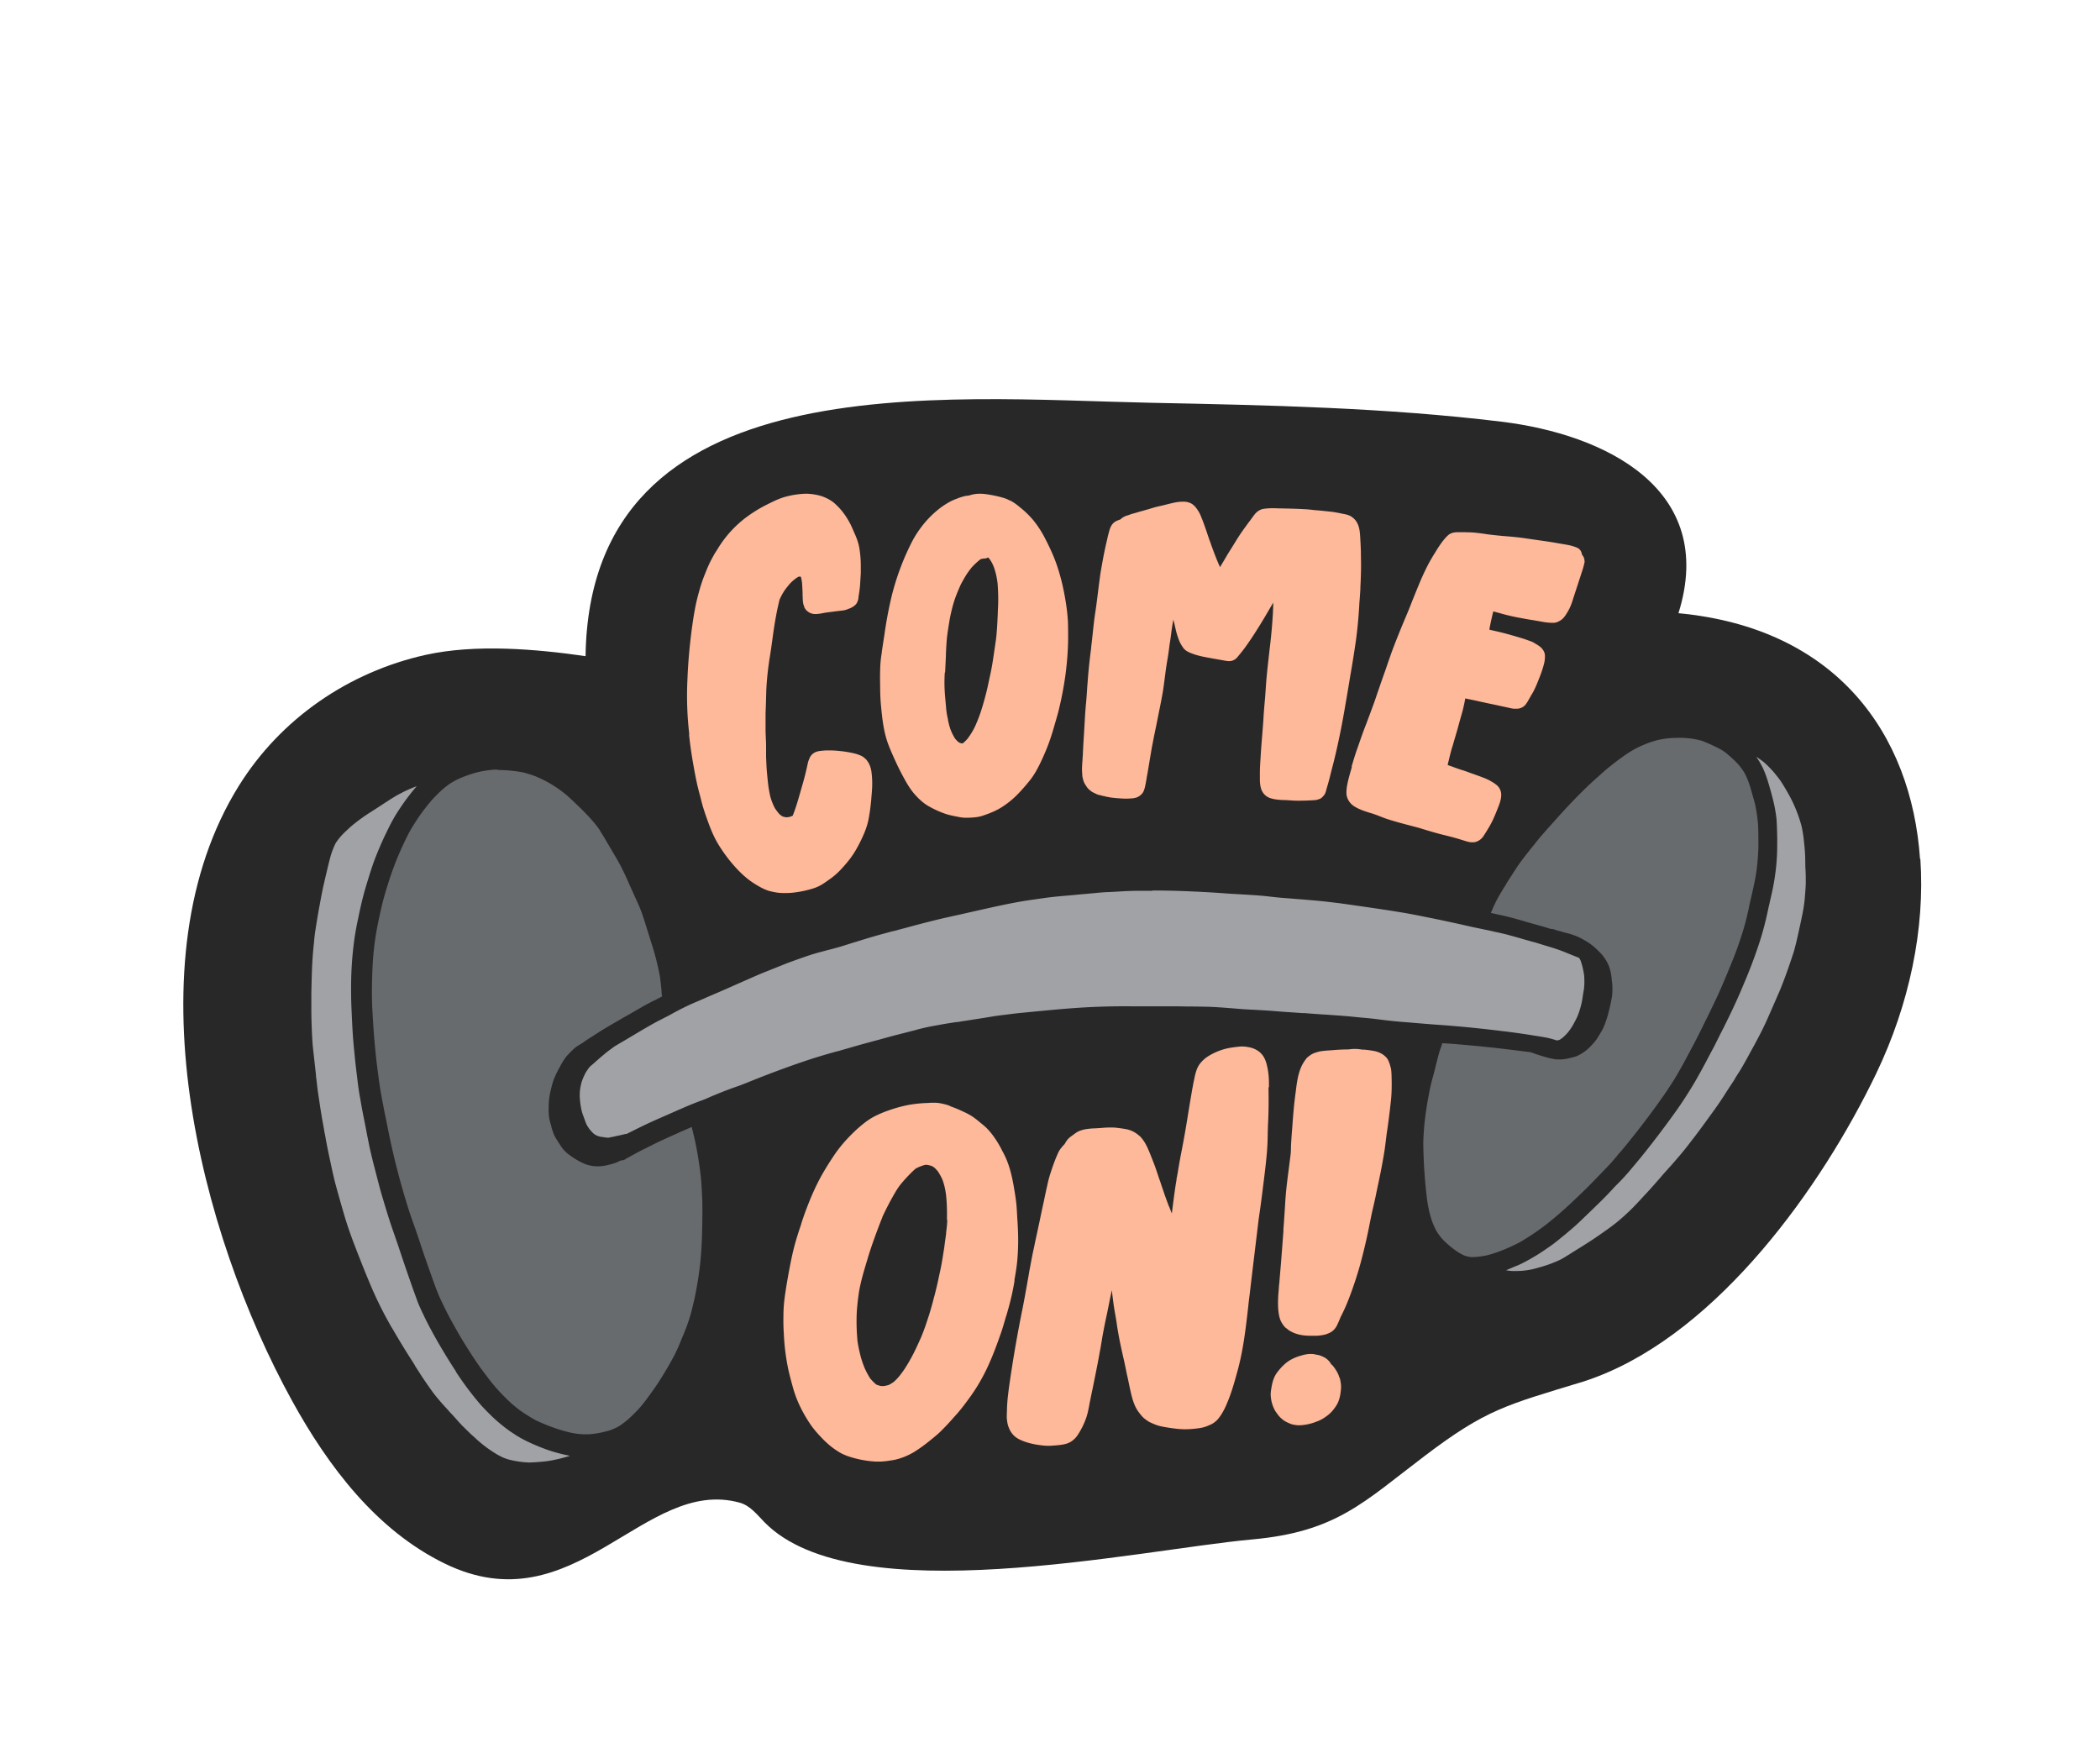
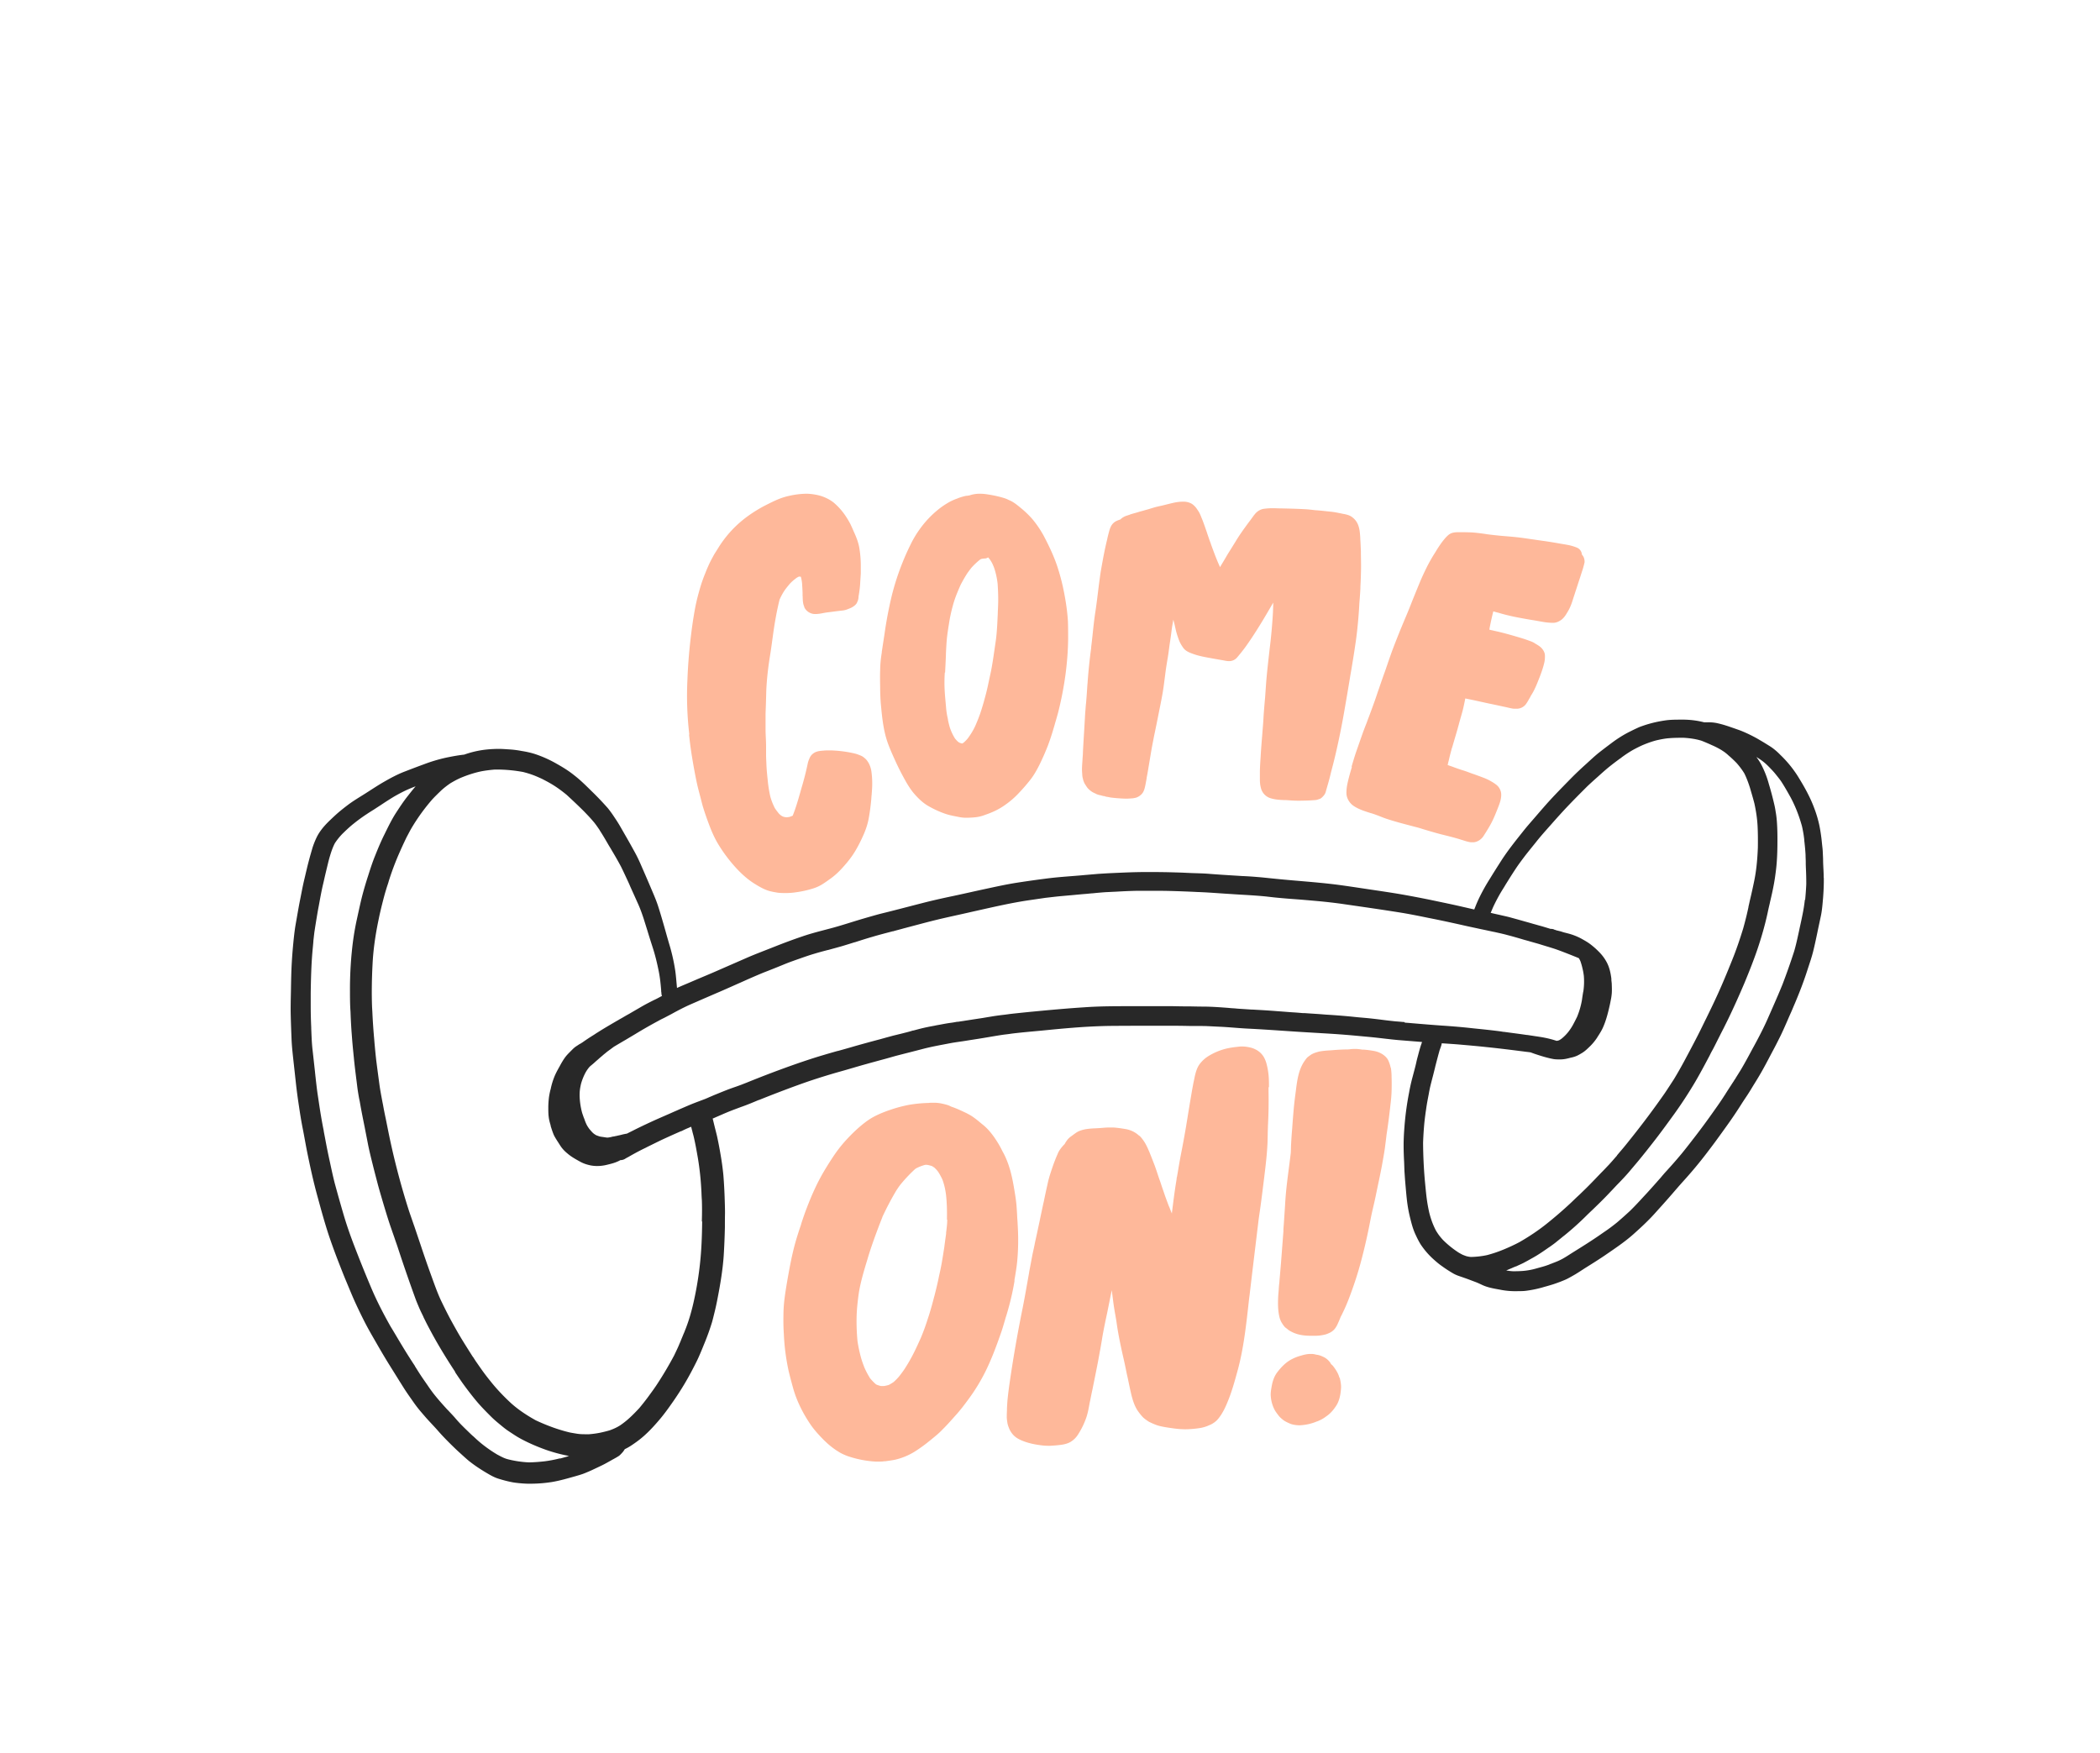
<svg xmlns="http://www.w3.org/2000/svg" width="121" height="101" fill="none">
  <g filter="url(#a)">
-     <path fill="#282828" d="M103.631 42.497c-.499-7.208-4.81-13.305-13.92-14.163 2.237-7.148-4.206-10.308-10.209-11.037-6.672-.81-13.41-.951-20.135-1.087-12.047-.246-32.381-2.35-32.628 14.598-2.866-.412-6.338-.711-9.222-.071-4.428.987-8.346 3.671-10.754 7.542-6.29 10.098-2.256 25.77 3.06 35.427 2.103 3.818 4.88 7.478 8.799 9.387 7.489 3.66 11.483-5.034 16.998-3.507.6.164 1.005.693 1.433 1.133 5.163 5.246 21.44 1.592 28.088.987 4.863-.44 6.414-2.138 9.944-4.81 3.548-2.69 4.676-2.926 9.11-4.277.253-.076.505-.17.805-.282 7.054-2.696 12.945-10.902 16.106-17.481 1.914-3.989 2.819-8.347 2.543-12.365l-.018.006z" />
    <path fill="#FEB89A" d="m32.7 35.319.018.153c.035.323.077.64.135 1.016.047.294.1.605.176 1.016.06.312.13.676.224 1.034.04.159.082.311.123.47l.012.047.035.14c.03.107.053.212.088.318.1.329.217.664.382 1.099.14.364.282.67.44.945.077.13.16.265.247.394l.035.053c.106.158.224.317.341.47.54.687 1.04 1.157 1.563 1.474.217.135.434.258.67.347.187.07.393.105.598.14.165.024.33.024.494.024a3.9 3.9 0 0 0 .599-.047 5.92 5.92 0 0 0 .934-.206 2.31 2.31 0 0 0 .546-.24c.182-.112.358-.241.523-.359.24-.176.47-.387.722-.675.206-.23.464-.54.676-.899.182-.305.346-.634.499-.987.129-.305.223-.599.276-.898.065-.353.111-.711.147-1.099.006-.094.011-.188.023-.276 0-.065.012-.13.012-.194a5.11 5.11 0 0 0-.023-1.087 1.478 1.478 0 0 0-.16-.517 1.827 1.827 0 0 0-.117-.176 1.01 1.01 0 0 0-.164-.152l-.012-.012c-.088-.07-.2-.112-.311-.153-.135-.053-.282-.082-.417-.111a7.113 7.113 0 0 0-1.099-.13h-.229c-.1 0-.188 0-.264.012h-.03c-.105.012-.21.018-.31.047a.676.676 0 0 0-.43.329c-.035.082-.07.153-.093.229-.018.047-.03.1-.041.153a16.878 16.878 0 0 1-.347 1.363c-.024.088-.053.182-.076.27-.13.452-.259.91-.44 1.357a1.375 1.375 0 0 1-.206.076l-.153.018a1.602 1.602 0 0 1-.165-.03c-.035-.011-.07-.03-.105-.047a1.006 1.006 0 0 1-.153-.123 3.443 3.443 0 0 1-.247-.329c-.111-.217-.2-.44-.264-.676a7.326 7.326 0 0 1-.141-.875c-.035-.335-.07-.664-.082-.998-.006-.17-.018-.335-.018-.506v-.505c0-.329-.03-.658-.03-.992v-.882c.007-.229.018-.464.024-.693l.018-.658c.03-.663.106-1.321.211-1.973.112-.676.182-1.357.3-2.033.047-.264.094-.528.153-.787.029-.135.058-.27.094-.405 0-.012 0-.024.005-.03.018-.035.03-.064.047-.1.07-.146.153-.299.253-.446.076-.106.153-.2.23-.294l.017-.023c.058-.065.117-.13.182-.188.07-.065.147-.123.223-.182.047-.035.1-.065.158-.094h.024c.03 0 .065 0 .094.006.03.105.053.223.07.37.012.194.024.388.03.575v.16l.006.034c0 .06 0 .118.006.177 0 .07.011.14.023.217.012.076.041.14.065.211v.018a.696.696 0 0 0 .622.388c.13 0 .276-.018.423-.047.141-.03.282-.047.417-.065l.411-.053.141-.017c.094-.012.188-.018.282-.036.094-.017.182-.053.27-.088l.03-.012c.041-.017.094-.035.14-.064.071-.035.236-.141.294-.264.065-.147.071-.153.094-.312v-.053c.06-.329.089-.599.1-.857a53.63 53.63 0 0 0 .03-.476v-.476a6.27 6.27 0 0 0-.088-1.01c-.06-.34-.2-.67-.33-.952a9.462 9.462 0 0 0-.176-.393 4.842 4.842 0 0 0-.24-.412 3.72 3.72 0 0 0-.74-.845 2.215 2.215 0 0 0-.482-.282c-.159-.07-.3-.112-.435-.141a3.318 3.318 0 0 0-.587-.077h-.1a4.77 4.77 0 0 0-.928.117 3.67 3.67 0 0 0-.576.171c-.287.112-.558.253-.828.388a7.93 7.93 0 0 0-.969.593 6.416 6.416 0 0 0-1.75 1.88c-.024.04-.053.082-.077.123-.058.094-.123.188-.176.288-.088.164-.194.352-.282.552-.059.13-.117.264-.17.4l-.018.047c-.129.31-.24.628-.329.945-.105.364-.182.67-.246.987-.124.64-.224 1.34-.317 2.203a30.803 30.803 0 0 0-.147 2.062 19.07 19.07 0 0 0 .111 3.125l-.017-.012zm11.014-2.573c.006.3.018.605.047.905.07.746.147 1.468.388 2.15.129.358.288.71.44 1.045.147.323.306.64.47.94.165.306.364.658.623.958.293.334.564.57.857.728.323.182.652.329.975.435.159.053.33.088.47.117.041.006.083.018.124.024.164.035.335.07.505.07h.111c.183 0 .353-.012.511-.03a2.1 2.1 0 0 0 .511-.129c.4-.135.723-.287.999-.464.317-.205.61-.44.863-.699.259-.264.517-.558.758-.863.223-.282.394-.605.523-.858.17-.346.329-.705.47-1.063.117-.3.223-.623.323-.957.023-.088.053-.17.076-.259.07-.246.147-.5.212-.746a19.8 19.8 0 0 0 .422-2.173c.094-.717.147-1.416.153-2.074 0-.323 0-.663-.012-1.01a11.89 11.89 0 0 0-.129-1.128 15.303 15.303 0 0 0-.182-.946 12.19 12.19 0 0 0-.258-.945c-.182-.588-.453-1.193-.834-1.915a6.005 6.005 0 0 0-.629-.928 5.488 5.488 0 0 0-.746-.711c-.117-.1-.247-.2-.387-.288a1.618 1.618 0 0 0-.247-.123l-.035-.018a1.563 1.563 0 0 0-.2-.082c-.3-.094-.629-.17-1.04-.23a2.528 2.528 0 0 0-.358-.029c-.082 0-.164 0-.253.012a1.658 1.658 0 0 0-.387.088c-.041 0-.082.012-.124.018h-.052a3.473 3.473 0 0 0-.476.14l-.024.013a2.967 2.967 0 0 0-.522.235c-.17.1-.353.217-.517.346a5.734 5.734 0 0 0-1.157 1.216 5.835 5.835 0 0 0-.506.852c-.188.381-.34.722-.47 1.051a14.325 14.325 0 0 0-.628 1.95 23.405 23.405 0 0 0-.405 2.144l-.159 1.04v.047a6.394 6.394 0 0 0-.094 1.01c-.012.335-.006.676 0 1.023v.117-.006zm3.742-.993c.017-.358.035-.687.047-1.01v-.076c.017-.318.03-.64.064-.958.041-.346.1-.693.153-1.022.076-.4.159-.728.253-1.034.117-.364.27-.71.387-.975.1-.188.2-.364.3-.528.082-.135.182-.27.317-.441.153-.17.311-.317.47-.446.035-.024.059-.042.088-.053.07-.018.141-.024.206-.03h.047a.45.45 0 0 0 .146-.064c.036.04.07.082.112.135.053.082.088.14.123.205.041.088.083.183.112.265.1.294.164.593.2.904.023.33.035.635.035.923 0 .24-.012.487-.024.728 0 .094-.005.182-.011.276-.012.311-.03.64-.06.975-.023.282-.07.564-.11.84l-.024.165c-.053.37-.1.681-.159.998-.035.2-.082.394-.123.588l-.053.246c-.059.294-.13.582-.206.858a14.68 14.68 0 0 1-.264.881c-.088.253-.188.5-.294.74a4.039 4.039 0 0 1-.44.723 2.2 2.2 0 0 1-.235.235c-.023.011-.047.029-.07.04h-.012a.844.844 0 0 1-.159-.052.869.869 0 0 1-.076-.053 1.66 1.66 0 0 1-.17-.182 2.956 2.956 0 0 1-.247-.494 2.107 2.107 0 0 1-.077-.234 5.956 5.956 0 0 1-.082-.347v-.035a4.269 4.269 0 0 1-.111-.711c-.03-.347-.06-.628-.077-.928a8.944 8.944 0 0 1 .006-1.052h.018zm7.941 6.144c.035.106.07.218.135.312.035.053.07.111.117.176a.967.967 0 0 0 .176.17c.094.083.206.13.318.182l.017.012c.065.03.141.053.212.07h.03c.058.024.123.036.187.053h.041l.041.018c.047.012.094.024.141.03h.03l.029.011c.041.006.088.018.13.024.146.017.299.035.504.047.136.011.276.017.423.017h.006c.1 0 .2-.011.3-.017h.011c.065-.006.118-.018.17-.03h.013a.772.772 0 0 0 .417-.294c.064-.1.1-.217.123-.316.041-.17.07-.347.1-.517v-.024c.059-.288.105-.587.153-.875l.14-.834.141-.729c.112-.528.2-.969.288-1.415.077-.376.147-.729.206-1.075.047-.276.082-.558.117-.834l.024-.182c.04-.335.094-.664.152-1.005.03-.176.053-.358.077-.535.017-.146.041-.3.065-.452l.052-.376c.012-.1.024-.205.041-.305.012-.1.03-.194.047-.294l.036-.206c.011.047.023.089.035.136.023.094.047.182.064.276.018.064.03.135.047.2.042.181.1.358.165.534.059.164.141.311.253.47.129.188.34.276.57.358.322.118.669.182 1.004.241l.064.012c.282.053.57.1.852.152.047.006.094.012.141.012a.593.593 0 0 0 .446-.176c.088-.094.17-.2.253-.3l.059-.076c.2-.247.381-.517.54-.752a26.1 26.1 0 0 0 .546-.857c.247-.4.476-.8.717-1.21 0 .217-.012.405-.018.581a31.26 31.26 0 0 1-.188 2.08c-.07.628-.152 1.303-.205 1.98l-.035.504c-.012.176-.024.353-.042.529-.029.34-.058.67-.076 1.004-.018.312-.047.629-.07.94-.03.358-.06.729-.083 1.093l-.011.188c-.018.27-.036.546-.042.816v.465c0 .158.012.322.053.475a.822.822 0 0 0 .605.628c.206.06.417.077.593.089.06 0 .124.006.183.006.105 0 .211.011.317.017.14.012.3.018.446.018.37 0 .693-.012.987-.035.094-.006.153-.03.247-.065h.017c.112-.047.218-.176.259-.23a.608.608 0 0 0 .1-.222c.017-.07.04-.141.058-.206l.059-.206c.065-.223.123-.452.176-.675.024-.088.047-.182.07-.27.089-.335.171-.676.247-1.01.17-.752.318-1.493.44-2.198.118-.68.236-1.362.347-2.044v-.011c.06-.323.112-.652.165-.976.053-.323.106-.675.164-1.074.088-.64.153-1.328.194-2.045.006-.135.018-.27.03-.41.011-.189.029-.383.035-.576 0-.1.006-.194.012-.294.011-.23.017-.47.023-.705.006-.306 0-.611-.006-.94v-.176c-.011-.23-.017-.47-.035-.7v-.058c-.018-.288-.035-.593-.165-.852a.986.986 0 0 0-.31-.364c-.142-.111-.324-.147-.482-.182h-.018c-.194-.041-.388-.082-.581-.111-.13-.018-.259-.03-.382-.042l-.094-.011a13.59 13.59 0 0 0-.505-.047c-.06 0-.118-.012-.183-.018-.088-.012-.182-.018-.276-.03-.499-.035-1.01-.046-1.51-.058-.146 0-.299-.006-.446-.012h-.117a3.836 3.836 0 0 0-.535.041.815.815 0 0 0-.328.159.95.95 0 0 0-.183.194h-.005c-.077.111-.153.211-.23.317-.1.13-.193.258-.287.388-.188.258-.37.522-.547.816l-.229.37c-.105.17-.217.34-.317.517-.123.212-.24.4-.352.593l-.07-.158c-.171-.388-.318-.793-.459-1.18v-.013c-.04-.1-.076-.2-.111-.3l-.088-.258-.036-.111c-.1-.288-.2-.588-.323-.876l-.017-.047c-.024-.047-.041-.1-.065-.146a1.87 1.87 0 0 0-.141-.23l-.023-.035a1.09 1.09 0 0 0-.282-.288.93.93 0 0 0-.5-.129h-.035c-.194 0-.393.03-.587.077-.13.029-.265.064-.388.094l-.094.023a2.394 2.394 0 0 1-.2.047l-.229.053c-.123.03-.246.07-.37.106-.07.023-.147.047-.217.064-.07.018-.141.041-.206.059-.088.023-.182.047-.27.076-.059.018-.117.036-.182.053-.065.018-.123.036-.188.053a.691.691 0 0 0-.117.041l-.047.018s-.047.012-.07.023a.987.987 0 0 0-.248.1.776.776 0 0 0-.176.135c-.135.047-.276.094-.387.194-.165.141-.23.364-.276.54-.03.112-.06.224-.083.33-.011.047-.017.088-.03.135-.093.393-.17.757-.234 1.11l-.03.164c-.046.265-.1.54-.135.81-.04.3-.082.606-.117.905-.047.376-.094.764-.153 1.146-.07.452-.117.91-.164 1.357-.024.217-.047.44-.076.658v.053a31.558 31.558 0 0 0-.206 1.985l-.018.217c-.017.27-.035.547-.058.817-.006.082-.012.164-.024.247-.017.24-.041.487-.053.734l-.053.904c-.023.365-.047.747-.064 1.117 0 .135-.018.276-.024.41-.011.189-.03.383-.03.57 0 .118.013.236.018.347a.841.841 0 0 0 .053.24l-.017-.023zm15.5-.717-.023.083c-.088.3-.182.623-.247.952-.03.152-.047.305-.047.481 0 .276.159.564.405.735.3.205.647.31.981.417l.065.017c.17.053.34.118.505.182.147.06.3.118.452.165.382.123.776.229 1.157.329.235.064.482.123.723.194l.03.011c.363.112.74.224 1.115.323l.282.07c.241.06.488.124.728.195.06.017.112.035.17.053.1.029.206.064.306.094.065.017.112.029.165.04.023 0 .047.007.07.012h.188a.727.727 0 0 0 .323-.123.827.827 0 0 0 .259-.276c.064-.1.129-.2.188-.3l.011-.017c.083-.135.165-.276.241-.423.135-.264.247-.54.364-.84.1-.253.212-.535.188-.834a.748.748 0 0 0-.293-.511 2.128 2.128 0 0 0-.27-.177l-.048-.029a2.799 2.799 0 0 0-.405-.188c-.176-.07-.364-.135-.54-.2a6.678 6.678 0 0 1-.311-.111 5.782 5.782 0 0 0-.418-.141c-.14-.047-.281-.094-.422-.147a4.954 4.954 0 0 0-.265-.094l-.111-.041c.017-.07.029-.141.053-.223l.052-.218c.036-.152.077-.305.118-.458v-.017c.023-.053.035-.1.053-.153l.094-.323.076-.259.088-.3.041-.14c.012-.047.024-.083.03-.118.017-.059.035-.111.047-.17l.047-.17.14-.494c.053-.188.095-.387.142-.617l.035-.176c.129.03.264.053.393.082.153.03.306.065.459.1.17.035.346.077.516.112.318.064.635.135.94.2.035.006.07.017.106.023.1.024.2.047.3.065a.72.72 0 0 0 .117.011h.123a.664.664 0 0 0 .535-.258c.047-.065.088-.13.129-.2.012-.023.03-.047.041-.076.035-.059.07-.112.1-.17v-.012c.076-.118.147-.235.206-.358.129-.253.229-.523.323-.758.088-.23.2-.535.27-.852.023-.112.035-.23.03-.382 0-.205-.148-.405-.283-.51-.076-.06-.158-.107-.24-.16h-.012a.88.88 0 0 0-.188-.111c-.047-.024-.1-.041-.147-.059l-.035-.012c-.124-.047-.23-.082-.335-.117a33.158 33.158 0 0 0-.864-.253 15.51 15.51 0 0 0-.751-.188c-.06-.011-.118-.029-.177-.04a1.816 1.816 0 0 1-.17-.042c.023-.153.059-.311.094-.482.041-.182.082-.375.135-.57l.188.054c.1.023.2.052.3.082.34.094.651.164.963.223.288.053.593.112.91.159l.3.053c.164.029.34.064.51.076.071.006.148.012.236.012h.059c.182 0 .346-.1.434-.159.17-.118.276-.294.376-.464l.024-.041c.135-.223.217-.464.293-.705l.035-.112c.053-.152.1-.311.153-.464l.123-.381c.03-.095.065-.194.095-.288.04-.124.082-.259.123-.382.047-.135.082-.276.117-.411v-.03l.012-.006c.018-.1 0-.205-.03-.3a.532.532 0 0 0-.117-.187.47.47 0 0 0-.282-.4 2.75 2.75 0 0 0-.57-.164c-.158-.03-.317-.053-.475-.082a25.727 25.727 0 0 0-1.005-.159c-.176-.023-.358-.053-.534-.076l-.476-.07c-.305-.042-.64-.077-1.022-.107a20.82 20.82 0 0 1-1.022-.105c-.064-.006-.13-.018-.2-.03-.27-.035-.546-.076-.822-.088-.206-.006-.376-.011-.534-.011h-.094c-.23 0-.459 0-.652.158-.141.118-.247.253-.376.417a7.326 7.326 0 0 0-.347.523l-.035.059a9.5 9.5 0 0 0-.476.828c-.158.317-.305.634-.434.946-.136.329-.27.658-.4.98-.117.3-.24.612-.37.917l-.082.194a50.557 50.557 0 0 0-.693 1.727c-.088.235-.17.476-.253.71-.035.1-.064.195-.1.294-.047.141-.094.276-.147.417-.064.182-.129.365-.193.553-.047.129-.088.264-.136.393-.07.2-.135.4-.205.6a66.5 66.5 0 0 1-.358.974c-.047.118-.088.241-.135.359-.077.194-.153.393-.224.593-.117.329-.229.658-.346.987-.1.294-.188.593-.276.887h.023zM51.444 66.798c.064-.37.135-.764.17-1.163.059-.652.07-1.328.024-2.062a8.146 8.146 0 0 0-.024-.382 27.514 27.514 0 0 0-.04-.681c-.03-.376-.095-.752-.165-1.163-.1-.564-.253-1.287-.611-1.944-.03-.047-.053-.1-.077-.147a5.47 5.47 0 0 0-.393-.664l-.035-.053a4.457 4.457 0 0 0-.33-.417 2.915 2.915 0 0 0-.358-.335l-.093-.076c-.112-.094-.23-.194-.353-.282a2.725 2.725 0 0 0-.393-.247c-.094-.053-.194-.094-.288-.14a.82.82 0 0 0-.106-.048 5.236 5.236 0 0 0-.529-.217c-.017 0-.029-.012-.047-.018l-.035-.017-.023-.012c-.136-.065-.276-.094-.417-.13h-.012a2.037 2.037 0 0 0-.5-.058h-.064c-.082 0-.164 0-.247.012a7.78 7.78 0 0 0-1.104.105c-.364.07-.705.159-1.034.27-.3.1-.687.241-1.051.441-.352.194-.664.458-.922.687a10.02 10.02 0 0 0-.74.752 7.824 7.824 0 0 0-.664.876c-.194.293-.382.593-.57.916-.317.552-.61 1.175-.916 1.974-.112.287-.223.605-.34.969v.017c-.118.341-.23.688-.33 1.04-.182.652-.305 1.298-.434 2.02-.065.37-.13.758-.182 1.152a8.095 8.095 0 0 0-.07 1.016c-.007.37-.001.735.023 1.075a12.618 12.618 0 0 0 .276 2.133c.088.37.188.734.264 1.01.188.658.5 1.322.922 1.962.188.294.423.576.74.904.276.288.564.53.852.717l.041.024c.059.04.117.076.182.111.106.059.23.112.364.165a5.989 5.989 0 0 0 1.65.329h.165c.118 0 .223 0 .323-.018h.065c.194-.03.393-.053.587-.094a3.801 3.801 0 0 0 1.093-.452 8.88 8.88 0 0 0 .922-.67l.059-.047c.117-.094.229-.188.346-.288.1-.088.2-.182.288-.276l.082-.082c.212-.212.411-.44.611-.664l.1-.112c.264-.293.5-.61.699-.88a10.7 10.7 0 0 0 1.069-1.78c.329-.694.593-1.422.81-2.045.089-.246.159-.505.235-.757.024-.083.047-.17.077-.253.106-.352.194-.675.27-.999.082-.34.147-.675.206-1.028l-.018.024zm-3.865-3.519c0 .253-.035.506-.065.752v.06c-.04.287-.076.54-.105.78-.041.259-.088.564-.141.87-.047.27-.106.54-.165.804l-.04.194c-.066.317-.148.635-.224.94l-.018.059c-.1.4-.194.722-.288 1.028-.07.211-.146.452-.229.687-.076.217-.164.44-.252.652l-.012.024c-.158.352-.323.716-.51 1.063-.118.217-.23.411-.347.593-.106.176-.235.34-.347.488a2.71 2.71 0 0 1-.358.37c-.083.053-.17.111-.265.158a1.74 1.74 0 0 1-.287.065h-.165a1.907 1.907 0 0 1-.247-.076.395.395 0 0 1-.064-.042 3.3 3.3 0 0 1-.312-.323 4.735 4.735 0 0 1-.328-.616c-.106-.27-.183-.5-.235-.711a8.428 8.428 0 0 1-.165-.805 12.023 12.023 0 0 1-.053-1.422c.012-.481.07-.969.135-1.415.106-.629.294-1.251.476-1.85l.041-.141c.194-.64.423-1.27.688-1.962.046-.118.093-.241.14-.353v-.017a17.002 17.002 0 0 1 .752-1.44 4.49 4.49 0 0 1 .288-.428c.3-.365.587-.664.875-.923h.006l.024-.017c.064-.036.135-.065.194-.094.111-.041.229-.088.352-.112.035 0 .076 0 .117.006.094.018.177.041.253.065.041.023.082.053.13.082.076.07.152.147.222.24.089.136.17.283.247.447.1.264.17.558.212.887.047.429.064.881.052 1.428l.018.005zm18.537-7.636c0-.235 0-.476-.024-.71a4.054 4.054 0 0 0-.105-.594 1.647 1.647 0 0 0-.177-.447 1.142 1.142 0 0 0-.434-.405 1.35 1.35 0 0 0-.317-.123 2.658 2.658 0 0 0-.347-.059c-.047 0-.094-.006-.147-.006-.1 0-.194.012-.293.024a5.299 5.299 0 0 0-.594.094 3.607 3.607 0 0 0-1.028.423 1.853 1.853 0 0 0-.54.493c-.1.141-.176.323-.235.558-.03.106-.047.212-.07.317a7.604 7.604 0 0 1-.036.165c-.023.111-.04.229-.064.34-.006.047-.018.088-.024.136-.076.446-.152.898-.223 1.333-.035.229-.076.464-.112.693-.1.593-.2 1.128-.3 1.633-.04.212-.081.435-.117.646l-.029.165c-.023.147-.047.293-.076.446v.018a.51.51 0 0 0-.03.164c-.011.065-.017.124-.03.188-.099.617-.175 1.24-.24 1.762v.03c-.059-.135-.111-.276-.164-.411v.017c-.106-.288-.2-.528-.276-.758l-.141-.41c-.047-.142-.088-.277-.141-.412l-.106-.317a15.149 15.149 0 0 0-.164-.476c-.112-.294-.23-.593-.347-.881.006.023.017.041.023.065a3.892 3.892 0 0 0-.211-.447 2.211 2.211 0 0 0-.258-.364.583.583 0 0 0-.106-.1h-.006a1.512 1.512 0 0 0-.746-.37 8.835 8.835 0 0 0-.57-.082 2.095 2.095 0 0 0-.211-.012h-.205c-.165 0-.336.018-.5.03l-.288.017a4.38 4.38 0 0 0-.529.047 1.75 1.75 0 0 0-.252.059 1.12 1.12 0 0 0-.329.153c-.1.07-.188.135-.276.2a1.027 1.027 0 0 0-.288.299c-.03.04-.059.094-.088.147a2.431 2.431 0 0 0-.264.311 1.22 1.22 0 0 0-.135.247l-.03.07c-.04.094-.082.188-.117.282a10.1 10.1 0 0 0-.176.482l-.042.123c-.04.13-.088.264-.123.394-.041.14-.076.288-.106.429l-.011.052c-.06.253-.112.511-.165.758a4.684 4.684 0 0 1-.059.276c-.076.353-.152.705-.223 1.058-.07.317-.135.634-.205.951a9.46 9.46 0 0 0-.083.394c-.04.2-.088.4-.129.605l-.14.746a4.389 4.389 0 0 0-.048.27l-.123.693c-.076.435-.159.887-.247 1.334a75.43 75.43 0 0 0-.74 4.252c-.047.312-.094.682-.13 1.046-.01.159-.023.317-.029.487v.083a8.132 8.132 0 0 0-.011.382c0 .123.023.246.04.364.013.064.03.123.054.194l.017.04a1.23 1.23 0 0 0 .23.4c.17.206.405.317.64.406.293.111.634.187 1.033.234.135.018.253.024.365.024h.123c.194-.012.4-.024.61-.053.236-.03.406-.082.553-.164a1.31 1.31 0 0 0 .458-.459c.2-.31.352-.64.464-.963.082-.247.13-.505.176-.758.012-.064.024-.135.041-.2.042-.21.083-.422.13-.634.088-.44.182-.893.27-1.345.059-.294.111-.587.164-.881l.024-.123.088-.511c.023-.16.053-.318.082-.476.07-.37.147-.74.218-1.064a823.52 823.52 0 0 1 .2-.993c.017-.076.034-.152.046-.228l.024-.112.023.182c.035.259.065.529.106.793.023.147.047.3.076.447.03.182.065.364.088.552.106.716.259 1.41.394 1.997.047.2.088.405.13.605.029.147.058.294.093.435l.07.334c.042.206.089.418.136.623.082.34.194.734.428 1.046.065.088.141.188.23.282.07.076.158.14.235.194.058.04.111.082.176.111.2.094.382.176.575.223.218.053.447.088.658.118.2.03.358.047.5.059.105.005.21.011.317.011.258 0 .534-.023.845-.07.153-.024.294-.065.43-.118l.052-.023c.082-.035.164-.065.24-.112a1.45 1.45 0 0 0 .242-.182 1.93 1.93 0 0 0 .217-.27c.053-.07.094-.147.135-.217.106-.183.188-.365.259-.54.264-.618.44-1.281.616-1.922.317-1.186.458-2.426.594-3.63.023-.217.046-.429.076-.646.147-1.263.311-2.608.493-4.118.018-.164.041-.335.065-.499.106-.705.188-1.398.27-2.05l.03-.247c.07-.575.14-1.169.17-1.762.011-.188.011-.382.017-.564 0-.147.006-.294.012-.44v-.06a26.657 26.657 0 0 0 .035-1.99v-.247l.024-.006zm4.059 16.741c-.053-.211-.176-.428-.364-.67a.712.712 0 0 0-.118-.111.57.57 0 0 0-.088-.14l-.012-.013a.983.983 0 0 0-.382-.282 1.176 1.176 0 0 0-.335-.106h-.023c-.1-.029-.2-.046-.305-.046h-.024c-.176 0-.364.035-.57.1a2.563 2.563 0 0 0-.516.2c-.3.152-.576.404-.852.769-.212.282-.288.622-.335.928a2.077 2.077 0 0 0-.035.335 2.001 2.001 0 0 0 .217.87c.035.075.082.14.13.205l.011.017c.07.094.135.182.217.259.094.082.17.147.253.194.082.046.165.088.253.123l.035.017c.053.024.123.042.2.06.1.017.211.034.317.034h.04a2.858 2.858 0 0 0 .994-.223h.011c.1-.04.194-.082.288-.135.117-.065.223-.147.311-.211.188-.141.347-.323.506-.57.187-.294.24-.646.264-.922.011-.1.011-.2 0-.294a2.533 2.533 0 0 0-.07-.382l-.018-.006zm2.955-17.857a1.915 1.915 0 0 0-.13-.405c-.064-.159-.222-.3-.363-.388a1.383 1.383 0 0 0-.47-.176c-.2-.035-.4-.065-.605-.077h-.072a2.963 2.963 0 0 0-.346-.04h-.07c-.1 0-.206.005-.324.023-.023 0-.047 0-.07.006-.294 0-.582.017-.87.04-.14.013-.282.018-.423.03-.158.018-.317.03-.47.077-.14.04-.281.088-.399.17-.064.047-.135.094-.194.147-.058.059-.105.129-.152.194-.37.528-.44 1.192-.517 1.809-.047.34-.088.687-.118 1.028-.03.352-.058.699-.082 1.051-.03.347-.053.693-.07 1.04 0 .13-.006.258-.012.382l-.035.288c-.024.17-.041.334-.065.505-.065.505-.135 1.034-.182 1.55a26.9 26.9 0 0 0-.047.664l-.018.282-.052.776-.024.31v.124l-.141 1.845-.035.41-.053.618c0 .064-.012.129-.018.194-.011.093-.017.193-.023.287 0 .053-.012.106-.012.165a5.007 5.007 0 0 0-.023.323c-.012.323-.018.705.07 1.087.03.135.082.27.159.387.047.077.1.147.146.2.018.023.042.041.065.059l.047.035c.041.03.076.065.118.094.052.041.117.07.17.1.123.064.24.106.358.14.276.077.558.089.799.089h.24a2.483 2.483 0 0 0 .576-.082 1.94 1.94 0 0 0 .265-.112.858.858 0 0 0 .334-.329c.047-.07.077-.147.112-.223.012-.024.018-.047.03-.065l.088-.211c.005-.018.017-.041.023-.059.035-.07.076-.14.106-.211.164-.33.305-.67.434-1.017.241-.646.459-1.31.635-1.973a32.7 32.7 0 0 0 .464-1.992c.064-.317.123-.634.194-.945.076-.323.152-.646.217-.975.112-.547.235-1.093.335-1.64.058-.322.117-.645.164-.969.035-.27.07-.534.1-.804.1-.635.176-1.275.247-1.915.035-.312.047-.623.047-.934 0-.147 0-.288-.006-.435 0-.188-.012-.364-.041-.552h-.012z" />
    <path fill="#282828" d="M98.08 43.572c0-.33-.03-.658-.035-.981 0-.165-.012-.323-.018-.488-.005-.164-.029-.329-.046-.499a9.972 9.972 0 0 0-.147-1.022 6.74 6.74 0 0 0-.3-1.016c-.24-.652-.587-1.263-.952-1.85a6.589 6.589 0 0 0-1.004-1.222 3.726 3.726 0 0 0-.393-.353c-.159-.123-.33-.217-.494-.323-.135-.082-.276-.164-.417-.247a8.252 8.252 0 0 0-.887-.434c-.153-.065-.305-.112-.464-.17-.158-.053-.317-.112-.475-.16a5.76 5.76 0 0 0-.547-.146 2.52 2.52 0 0 0-.517-.041h-.194a4.954 4.954 0 0 0-1.24-.153h-.07c-.328 0-.663 0-.986.053a7.009 7.009 0 0 0-1.104.258c-.153.053-.306.1-.447.17-.158.071-.311.148-.464.224-.335.17-.652.37-.957.593-.276.206-.546.411-.817.623-.258.211-.499.44-.746.664a19.81 19.81 0 0 0-.816.775c-.488.5-.98.993-1.445 1.516-.223.252-.44.505-.658.757-.229.265-.464.529-.681.805-.435.546-.875 1.093-1.257 1.686-.217.34-.435.681-.646 1.028a11.2 11.2 0 0 0-.57 1.004 8.18 8.18 0 0 0-.235.517l-.106.265c-.217-.047-.434-.1-.646-.147-.605-.141-1.216-.265-1.826-.394a59.947 59.947 0 0 0-1.786-.34c-.593-.1-1.192-.188-1.791-.277-.635-.094-1.27-.194-1.903-.276-1.222-.152-2.45-.223-3.677-.352-.306-.03-.605-.065-.91-.088a20.318 20.318 0 0 0-.847-.053c-.646-.041-1.292-.077-1.938-.13-.311-.023-.629-.029-.946-.04-.3-.012-.599-.03-.898-.036a41.626 41.626 0 0 0-1.486-.023h-.3c-.628 0-1.257.03-1.885.058-.276.012-.558.03-.834.047-.318.03-.635.053-.952.083-.6.053-1.198.088-1.797.158a61.01 61.01 0 0 0-2.015.282c-.576.094-1.14.218-1.71.341-.61.13-1.215.27-1.826.4-.617.129-1.227.264-1.838.422-.6.153-1.199.312-1.804.464-.293.077-.581.141-.875.224a56.28 56.28 0 0 0-.934.27c-.546.164-1.092.346-1.65.493-.552.147-1.11.282-1.65.47-.559.188-1.105.394-1.651.611-.517.206-1.04.4-1.55.623l-1.534.67c-.5.223-1.004.428-1.51.645-.322.142-.645.27-.968.418-.03-.318-.053-.64-.095-.958a11.049 11.049 0 0 0-.258-1.24c-.047-.187-.111-.375-.164-.57-.06-.199-.112-.398-.17-.598-.13-.458-.26-.91-.406-1.363-.13-.394-.3-.77-.458-1.145a92.915 92.915 0 0 0-.488-1.128 10.18 10.18 0 0 0-.264-.576c-.088-.176-.182-.34-.276-.511-.206-.376-.423-.746-.634-1.116a8.492 8.492 0 0 0-.388-.623 6.523 6.523 0 0 0-.376-.523 17.3 17.3 0 0 0-.904-.951c-.324-.317-.647-.646-1.01-.928a6.017 6.017 0 0 0-.5-.364 10.495 10.495 0 0 0-.552-.33 6.753 6.753 0 0 0-1.263-.563c-.247-.077-.5-.13-.752-.17a5.545 5.545 0 0 0-.617-.083c-.205-.012-.41-.03-.616-.035h-.083a6.73 6.73 0 0 0-.687.035 5.499 5.499 0 0 0-1.298.294c-.364.041-.716.106-1.075.182a9.047 9.047 0 0 0-1.233.37c-.388.141-.77.288-1.151.435-.406.158-.8.37-1.175.587-.37.212-.717.447-1.08.676-.342.217-.694.422-1.017.67-.17.129-.335.258-.494.393-.164.14-.322.288-.481.44-.323.306-.629.647-.816 1.052a4.87 4.87 0 0 0-.218.552c-.065.23-.135.458-.194.687-.111.406-.2.817-.3 1.228-.093.4-.164.805-.246 1.204-.082.423-.153.852-.229 1.28-.076.43-.117.864-.159 1.305-.04.44-.07.875-.088 1.316-.017.417-.023.84-.03 1.257-.01.481-.023.963-.01 1.439.01.44.029.887.046 1.327.018.44.07.881.118 1.322.047.423.094.846.14 1.275.048.428.106.851.171 1.274.065.44.135.881.223 1.316.082.417.153.834.235 1.251.182.899.376 1.792.623 2.679.229.84.458 1.68.746 2.502.14.4.287.799.44 1.193.159.405.312.804.482 1.204.17.405.335.816.523 1.222.176.381.358.757.552 1.133.211.406.446.805.675 1.204.206.359.417.717.634 1.07.218.352.441.704.658 1.057.106.164.206.329.312.493.111.17.229.341.346.505.118.17.235.341.364.506.13.17.276.335.417.499.259.305.547.587.805.887.305.346.634.675.97.998.14.136.287.265.434.4.147.13.288.264.446.382.341.264.705.493 1.081.71.176.1.353.189.546.247.23.07.464.135.7.182.158.036.322.053.487.07.24.024.481.036.722.03a7.84 7.84 0 0 0 1.17-.1c.446-.076.886-.205 1.327-.329.182-.052.37-.105.546-.176.17-.07.34-.14.51-.223.148-.07.3-.141.447-.212.176-.082.347-.182.517-.276.065-.035.13-.076.2-.111.07-.041.14-.077.205-.118.047-.029.088-.052.13-.088.076-.07.14-.14.205-.217.035-.047.065-.094.094-.141.206-.094.4-.223.582-.353a5.44 5.44 0 0 0 .51-.399c.353-.311.67-.664.97-1.022.264-.317.5-.652.734-.987.235-.34.464-.693.675-1.051.241-.406.459-.823.67-1.246.17-.346.311-.705.458-1.063.159-.388.3-.781.423-1.18.059-.206.106-.412.159-.623.059-.241.111-.482.158-.729.159-.816.3-1.644.359-2.473.035-.558.058-1.122.07-1.68 0-.264 0-.522.006-.787 0-.323-.012-.646-.023-.969a28.966 28.966 0 0 0-.071-1.233 15.763 15.763 0 0 0-.159-1.163 22.383 22.383 0 0 0-.205-1.07c-.041-.176-.088-.352-.13-.522-.04-.159-.076-.318-.117-.476 0-.006 0-.018-.006-.024.053-.017.1-.04.153-.064.264-.112.523-.23.781-.335.235-.094.476-.182.71-.27.342-.118.676-.259 1.011-.4h.018c.505-.205 1.01-.4 1.521-.593.5-.188.999-.37 1.504-.54a37.927 37.927 0 0 1 1.586-.488c.534-.147 1.063-.311 1.597-.458.27-.077.54-.147.81-.223.271-.07.535-.147.806-.224.528-.14 1.063-.27 1.591-.41.54-.142 1.087-.236 1.633-.342.288-.052.582-.088.875-.135.282-.047.57-.088.852-.135.44-.07.881-.153 1.328-.217.152-.018.299-.035.452-.059.564-.07 1.128-.117 1.691-.17.6-.059 1.193-.118 1.792-.165a35.38 35.38 0 0 1 1.762-.1c.564-.017 1.122-.011 1.686-.017h2.502c.282 0 .57.006.852.012h.258c.217 0 .429 0 .646.005.294.012.593.03.887.042.552.029 1.104.088 1.656.111 1.157.059 2.315.153 3.466.218.558.035 1.122.064 1.68.105.581.041 1.169.1 1.75.153.57.053 1.134.135 1.698.182l1.321.106c-.023.059-.041.123-.064.182-.06.188-.112.376-.16.564-.04.147-.081.294-.11.44-.06.27-.136.535-.206.805a9.843 9.843 0 0 0-.206.917 16.982 16.982 0 0 0-.264 1.914c-.03.376-.053.752-.053 1.122 0 .33.012.658.03.987l.017.5.035.51c.03.347.059.694.094 1.04.035.341.088.676.165 1.01.088.365.176.74.334 1.082.088.193.183.387.294.57a4.479 4.479 0 0 0 .764.887c.123.11.252.222.387.322.165.118.335.241.511.347.06.041.124.076.182.112.124.076.259.135.4.182.153.052.305.105.452.158.147.053.294.112.44.165.142.052.283.117.418.182.176.082.364.14.558.182.152.035.3.059.452.088a4.491 4.491 0 0 0 1.087.088c.152 0 .305 0 .458-.023a6.52 6.52 0 0 0 1.057-.23c.153-.04.311-.088.464-.135.147-.047.288-.1.429-.152.135-.053.27-.106.4-.17.158-.083.316-.171.475-.265.147-.088.288-.182.435-.276.135-.088.276-.176.417-.264.282-.177.558-.353.834-.54.564-.388 1.14-.77 1.65-1.223.294-.264.587-.528.864-.81.235-.23.452-.482.67-.723.234-.258.463-.517.692-.781.218-.253.435-.505.658-.752a24.55 24.55 0 0 0 1.328-1.592c.2-.264.405-.529.599-.799.205-.282.41-.564.61-.846.27-.376.53-.763.776-1.15.117-.189.247-.377.37-.565.14-.211.27-.434.405-.652.188-.3.37-.605.54-.916.165-.3.324-.605.482-.905.159-.293.311-.593.458-.887.153-.311.294-.634.435-.957.07-.165.141-.323.212-.482.07-.158.135-.323.205-.481.135-.318.264-.64.388-.964.123-.329.24-.658.346-.993.118-.364.247-.728.335-1.098.082-.335.153-.67.223-1.005.07-.346.147-.687.218-1.033.064-.33.088-.664.117-.999.03-.382.047-.764.041-1.151l-.006-.006zM25.282 77.03h-.012a7.036 7.036 0 0 1-.869.17c-.3.035-.605.059-.916.065a6.011 6.011 0 0 1-1.21-.177 1.668 1.668 0 0 1-.33-.123c-.105-.047-.205-.106-.287-.147a7.685 7.685 0 0 1-.97-.681 7.681 7.681 0 0 1-.387-.347l-.082-.07c-.153-.141-.305-.294-.429-.412l-.188-.188a7.687 7.687 0 0 1-.41-.452 13.606 13.606 0 0 0-.294-.317l-.042-.047-.088-.088c-.246-.27-.534-.588-.799-.928a10.031 10.031 0 0 1-.352-.494l-.094-.135-.012-.017c-.082-.118-.164-.235-.246-.359-.124-.188-.241-.376-.359-.564v-.011a21.168 21.168 0 0 1-.305-.47c-.347-.54-.676-1.105-.999-1.645l-.011-.018-.083-.135c-.464-.822-.81-1.51-1.086-2.156a73.812 73.812 0 0 1-.97-2.396c-.275-.71-.481-1.31-.651-1.886a89.395 89.395 0 0 1-.523-1.856c-.1-.4-.188-.81-.27-1.192a36.6 36.6 0 0 1-.265-1.304l-.088-.459v-.023c-.053-.264-.105-.54-.152-.817-.077-.452-.141-.904-.2-1.292-.047-.317-.082-.646-.118-.957v-.012l-.011-.082c-.006-.083-.018-.159-.024-.241l-.106-.958-.035-.317c-.047-.405-.059-.822-.076-1.222v-.064c-.024-.517-.03-.917-.03-1.287v-.71c.012-.758.03-1.54.094-2.303.018-.217.042-.44.06-.67v-.03c.023-.181.04-.38.07-.575l.035-.229c.053-.323.111-.693.176-1.051l.035-.182c.077-.418.153-.846.253-1.263.03-.13.059-.253.088-.388.076-.317.159-.675.247-1.016.088-.306.182-.623.335-.917a3.59 3.59 0 0 1 .44-.546c.235-.229.435-.417.652-.587.247-.2.5-.382.752-.547.14-.094.282-.182.423-.27l.017-.012.353-.229.123-.082c.212-.14.452-.294.687-.434.23-.13.43-.235.617-.324.2-.094.405-.176.587-.246-.17.2-.328.4-.446.552-.276.346-.517.722-.705 1.01-.235.37-.429.77-.622 1.163l-.041.083c-.165.334-.324.699-.517 1.186-.159.388-.288.793-.4 1.146-.13.399-.258.828-.37 1.268-.1.406-.188.823-.276 1.222l-.03.135a16.11 16.11 0 0 0-.21 1.24c-.1.798-.16 1.668-.165 2.572 0 .547 0 .993.03 1.398l.01.259v.023c.018.353.036.717.066 1.075.023.33.052.658.082.952.011.1.017.194.03.294.04.452.099.898.14 1.24.03.216.053.428.082.645.024.165.053.335.082.5l.012.053c.006.035.012.076.024.111.07.417.152.834.223 1.187l.047.235.024.117c.058.311.123.623.181.934.083.417.183.816.277 1.193.088.358.2.78.31 1.204.107.387.218.763.342 1.18.14.464.258.852.393 1.24.07.205.141.405.212.61.058.177.123.353.182.53a95.065 95.065 0 0 0 1.039 3.007c.065.176.141.346.212.517l.035.076c.059.135.13.27.194.406l.012.035.07.14c.094.195.194.383.288.559.382.722.834 1.48 1.374 2.308l.077.118.011.03.012.029.024.035.035.053.012.017c.117.176.229.335.334.488.259.358.523.705.787 1.022.277.335.594.652.858.916.2.2.417.376.581.511.183.153.33.265.476.359.177.117.318.211.464.3.176.105.376.21.611.322.335.159.693.306 1.057.435.406.14.805.247 1.187.323l.047.012.041.011s.024 0 .035.006l-.546.153.041-.023zm8.176-13.64c-.006.5-.017.881-.035 1.245A19.435 19.435 0 0 1 33 67.872c-.07.329-.14.599-.211.852a9.768 9.768 0 0 1-.276.828l-.018.041c-.035.094-.07.188-.106.264-.017.041-.035.083-.053.13l-.064.152c-.035.088-.07.182-.112.27-.082.206-.188.423-.317.694-.3.564-.623 1.11-.957 1.62-.159.248-.33.477-.517.735-.182.247-.359.47-.535.681-.158.17-.323.341-.51.517a4.999 4.999 0 0 1-.576.465c-.07.046-.17.105-.27.152-.106.053-.224.1-.353.147-.188.053-.376.1-.57.141a5.603 5.603 0 0 1-.61.082h-.266c-.13 0-.282-.006-.435-.03-.14-.023-.282-.046-.405-.07-.64-.152-1.28-.381-1.973-.704-.23-.13-.47-.27-.746-.459a6.536 6.536 0 0 1-.664-.517c-.47-.434-.864-.857-1.204-1.286-.218-.27-.4-.511-.558-.74-.088-.123-.176-.253-.276-.394-.018-.029-.035-.058-.053-.082a.496.496 0 0 0-.047-.07.469.469 0 0 0-.076-.112c-.206-.323-.406-.64-.605-.963-.23-.376-.441-.758-.623-1.087-.212-.388-.4-.77-.576-1.134-.188-.387-.334-.793-.475-1.175l-.112-.31a64.212 64.212 0 0 1-.6-1.728l-.38-1.128-.024-.064c-.088-.259-.182-.523-.27-.782a42.915 42.915 0 0 1-1.246-4.828l-.106-.529-.017-.076c-.047-.23-.094-.458-.135-.693l-.041-.206c-.06-.323-.124-.652-.17-.987-.048-.358-.112-.828-.171-1.292-.047-.382-.082-.775-.112-1.098l-.017-.212a34.949 34.949 0 0 1-.106-1.55l-.018-.312c-.029-.793-.017-1.61.03-2.502.04-.782.152-1.598.34-2.503.03-.147.06-.293.094-.44.088-.376.177-.729.27-1.07.048-.164.095-.322.153-.499l.024-.07c.017-.053.035-.106.047-.159a15.854 15.854 0 0 1 .546-1.48c.135-.311.282-.64.487-1.063.083-.153.165-.317.259-.482a11.21 11.21 0 0 1 1.228-1.704c.158-.17.323-.328.493-.493.176-.164.358-.3.535-.423.205-.123.393-.223.575-.305a7.06 7.06 0 0 1 .617-.23c.205-.064.434-.128.663-.17.2-.035.418-.064.7-.088h.17c.47 0 .969.047 1.48.141.176.047.347.094.523.159.182.064.346.14.546.229.194.1.446.23.687.382.241.152.482.329.746.546.376.347.705.658.999.952.176.182.352.364.51.552.148.164.27.352.394.529v.011c.159.241.306.494.447.735.047.082.094.164.146.246l.06.1.058.1c.176.294.352.6.517.91.14.282.276.582.4.846.04.088.082.176.117.265.123.276.311.687.499 1.11.117.27.211.54.294.793l.211.675c.094.312.206.664.317 1.01.13.406.241.852.341 1.358.07.352.106.716.135 1.069v.064c.012.047.012.094.018.147 0 .035.011.07.03.112-.118.064-.253.14-.389.205l-.064.03c-.223.111-.453.229-.67.352-.264.153-.528.306-.787.458l-.023.012-.118.065c-.14.082-.276.164-.417.24l-.076.048h-.006c-.37.217-.758.44-1.128.675-.064.041-.135.082-.2.13l-.04.023-.024.017c-.112.07-.218.136-.323.206-.106.07-.218.147-.317.217l-.024.018h-.012l-.017.018c-.018.011-.041.023-.059.035l-.03.018h-.011c-.076.052-.153.1-.23.152-.105.07-.193.165-.281.253l-.018.017-.017.018c-.112.112-.23.23-.323.364-.1.141-.194.3-.294.488-.112.2-.23.41-.317.634a4.14 4.14 0 0 0-.194.646v.012l-.024.076c-.029.13-.07.306-.088.482a5.179 5.179 0 0 0-.03.482c0 .223 0 .417.024.587.018.165.065.33.112.488v.03c.053.17.1.316.159.463.053.135.135.259.211.382.018.03.035.053.053.082l.012.018c.076.117.146.24.24.352.077.094.17.188.3.294.212.182.464.323.699.452.094.053.182.094.264.124.135.053.265.082.364.105a2.118 2.118 0 0 0 .693.012c.1-.012.2-.035.294-.059.147-.035.312-.076.464-.135.094-.035.182-.076.265-.123.105 0 .2-.03.27-.076.047-.03.094-.053.14-.083h.012l.089-.053.217-.123.023-.012c.2-.111.382-.205.547-.288l.182-.088.017-.011c.288-.141.582-.288.876-.43a53.89 53.89 0 0 1 1.121-.504h.018c.123-.06.24-.118.364-.17l.059-.024.14-.065v.03l.019.029.011.053c.012.059.03.117.047.176v.018c.03.105.059.211.083.317.082.352.146.71.193.98.065.353.118.723.159 1.1.041.358.065.722.082 1.05.006.16.012.318.024.477.017.417.011.845 0 1.221l.017.018zm40.476-11.496c-.17-.011-.335-.029-.505-.04a25.345 25.345 0 0 1-.729-.083l-.14-.018c-.318-.04-.588-.07-.835-.094l-.4-.035-.117-.011-.352-.036a40.766 40.766 0 0 0-1.421-.111h-.012l-.294-.024c-.311-.023-.628-.041-.94-.064h-.111c-.206-.018-.406-.036-.611-.047-.27-.018-.54-.042-.81-.06a43.002 43.002 0 0 0-.894-.064l-.616-.035h-.053l-.182-.012-.529-.035c-.1-.006-.194-.018-.294-.024a4.477 4.477 0 0 1-.293-.023c-.453-.035-.928-.07-1.386-.076-.276 0-.553-.006-.834-.012h-.142c-.281 0-.563-.006-.845-.012H58.15c-.904 0-1.791 0-2.69.065-.998.064-2.015.158-2.996.252h-.011l-.464.047c-.282.03-.576.059-.858.094-.07.012-.14.018-.217.03-.206.023-.44.053-.67.088l-.423.07c-.135.024-.27.047-.405.065l-.346.053-.453.07-.07.012-.353.053h-.053c-.146.03-.293.053-.434.07-.235.035-.47.083-.7.124h-.01l-.165.035c-.294.053-.552.106-.782.164-.146.036-.287.077-.428.112h-.024a6.875 6.875 0 0 1-.329.094l-.346.088-.047.012c-.13.03-.259.064-.388.094-.135.035-.276.076-.411.111l-.382.106c-.464.123-1.08.288-1.68.464-.246.07-.493.141-.734.206h-.018c-.264.076-.54.153-.81.235-.54.158-1.08.34-1.492.481a61.198 61.198 0 0 0-2.966 1.122l-.065.024a9.923 9.923 0 0 1-.482.182c-.188.065-.393.135-.599.217-.24.094-.481.194-.67.27-.1.042-.205.089-.305.13-.07.03-.14.064-.217.094-.07.03-.141.053-.212.082l-.052.018c-.118.047-.235.088-.353.135-.276.105-.552.229-.799.334-.111.047-.223.1-.334.147l-.03.012-.317.141c-.217.094-.44.194-.658.288a36.07 36.07 0 0 0-1.298.61l-.14.071-.353.176c-.024 0-.053 0-.077.012a1.22 1.22 0 0 0-.146.03h-.018l-.047.017c-.059.012-.123.03-.182.041h-.006c-.065.018-.123.03-.188.041-.041.012-.082.018-.123.024h-.018s-.059.018-.088.024a1.732 1.732 0 0 1-.2.035c-.064 0-.135-.012-.205-.024l-.118-.017c-.047-.006-.094-.012-.14-.024a2.559 2.559 0 0 1-.2-.07 1.156 1.156 0 0 1-.188-.13c-.077-.076-.13-.14-.183-.2-.058-.07-.105-.146-.146-.21a2.111 2.111 0 0 1-.153-.353c-.012-.041-.03-.077-.047-.118-.035-.105-.076-.211-.106-.317a4.273 4.273 0 0 1-.135-.922c0-.106 0-.212.012-.323.012-.118.035-.241.07-.394a3.27 3.27 0 0 1 .259-.646c.076-.135.158-.247.24-.34.03-.024.06-.053.089-.077h.006c.029-.03.058-.053.094-.082l.14-.124.03-.029c.059-.047.117-.1.17-.147a6.47 6.47 0 0 1 .206-.176l.012-.012c.053-.047.105-.088.164-.135.1-.088.217-.17.317-.24l.012-.013c.059-.04.112-.082.17-.123 0 0 .006 0 .012-.006.217-.129.435-.258.658-.387l.088-.053c.147-.088.288-.17.435-.259a28.72 28.72 0 0 1 1.374-.787c.094-.053.188-.1.288-.147l.458-.24c.211-.118.464-.253.717-.377.27-.135.558-.252.834-.375.105-.047.205-.088.311-.136.288-.123.581-.252.87-.375l.27-.118c.31-.135.622-.276.928-.411l.029-.012c.429-.194.87-.388 1.31-.57.423-.164.851-.334 1.233-.493l.088-.035c.265-.106.54-.2.84-.306.235-.082.517-.182.8-.264.252-.077.516-.147.768-.212h.012l.018-.005c.276-.077.564-.153.846-.235.223-.07.446-.136.663-.206h.018c.34-.112.693-.223 1.04-.323.376-.112.77-.212 1.145-.311h.023c.2-.06.4-.106.6-.165l.158-.041.041-.012c.54-.14 1.093-.293 1.645-.428.482-.118.97-.224 1.445-.33.13-.029.264-.058.393-.088.23-.053.465-.105.7-.158.922-.206 1.873-.423 2.825-.564l.969-.141c.317-.035.593-.07.846-.094l.587-.053h.023c.1-.012.206-.018.306-.03l.382-.035.211-.017.317-.03c.065 0 .13-.011.194-.017.206-.018.435-.041.658-.053.164-.006.335-.018.5-.023.399-.024.857-.047 1.291-.053h.835c.375 0 .728 0 1.069.011a66.34 66.34 0 0 1 1.556.06h.03l.217.01c.387.018.787.048 1.14.071.24.018.48.03.716.047l.288.018c.51.03 1.033.059 1.556.112l.306.035c.188.023.387.04.581.058.329.03.652.053.981.077.376.03.763.065 1.163.1.423.04.84.088 1.228.14l.534.077c.934.135 1.997.288 3.013.452.5.083 1.022.188 1.48.282l.3.06c.552.11 1.122.234 1.75.375.323.076.652.141.97.212.252.052.499.105.745.158l.089.018h.005c.253.058.511.111.764.182.294.076.576.158.893.252.117.036.24.065.358.1l.035.012c.13.035.265.076.4.112.2.058.4.123.599.182l.059.017.246.077c.265.082.517.182.793.288.241.094.476.188.717.287.04.065.07.124.094.182.047.136.088.276.117.412.035.135.059.276.077.423a3.91 3.91 0 0 1-.024.869.17.17 0 0 1-.012.053c-.029.164-.053.329-.076.493a4.58 4.58 0 0 1-.276.946 10.44 10.44 0 0 1-.264.511 3.05 3.05 0 0 1-.265.388 2.49 2.49 0 0 1-.352.352 1.13 1.13 0 0 1-.165.106.826.826 0 0 1-.135.03 5.407 5.407 0 0 0-.67-.177c-.199-.041-.41-.07-.61-.1l-.147-.023c-.094-.012-.188-.03-.282-.041h-.023c-.435-.065-.87-.118-1.293-.177h-.035l-.176-.029c-.529-.07-1.063-.123-1.58-.176l-.159-.018a39.804 39.804 0 0 0-1.644-.14c-.517-.036-1.081-.083-1.78-.142-.118-.012-.235-.017-.358-.03v-.029zm2.003 12.312a3.793 3.793 0 0 1-.2-.3c-.1-.193-.17-.357-.23-.522a5.374 5.374 0 0 1-.158-.523 9.208 9.208 0 0 1-.158-.922c-.041-.358-.07-.681-.1-.998a27.166 27.166 0 0 1-.094-2.045v-.058c.012-.33.03-.629.053-.905.023-.305.064-.617.105-.91l.012-.071c.041-.323.106-.646.159-.922l.017-.1c.024-.118.047-.247.077-.364.035-.147.076-.294.111-.44.06-.218.112-.441.159-.623v-.012c.076-.294.153-.593.235-.887l.012-.047c.011-.041.029-.077.04-.118.036-.1.077-.205.095-.311v-.012c.293.018.622.041.94.065.534.047 1.086.094 1.68.158.804.083 1.574.182 2.226.265l.146.017.13.018c.076.03.158.059.24.088.247.082.517.17.787.235.094.024.2.047.306.065.07.011.153.017.246.017h.183c.17-.006.334-.04.528-.094l.053-.011a1.66 1.66 0 0 0 .317-.1c.106-.047.212-.112.3-.165.188-.111.34-.27.481-.405.147-.147.27-.3.376-.458l.018-.03c.135-.211.276-.422.37-.663.117-.276.212-.594.305-.987.042-.182.077-.33.1-.464l.012-.059c.024-.112.041-.24.053-.364.012-.165.006-.335 0-.517 0-.088-.018-.182-.023-.259v-.076c-.047-.37-.118-.634-.23-.87a2.46 2.46 0 0 0-.428-.616 4.45 4.45 0 0 0-.517-.47c-.177-.141-.382-.253-.57-.358a3.506 3.506 0 0 0-.787-.3l-.135-.035c-.03-.006-.065-.018-.094-.024l-.053-.017a2.09 2.09 0 0 0-.206-.059l-.047-.012-.076-.017c-.041-.012-.082-.03-.123-.041h-.012l-.03-.018a.424.424 0 0 0-.164-.03h-.03c-.158-.047-.357-.111-.545-.164l-.13-.035-.164-.047c-.218-.059-.429-.124-.646-.182-.265-.077-.546-.153-.864-.241-.2-.053-.405-.094-.599-.141l-.24-.053-.153-.035-.094-.024h-.018c.065-.152.123-.3.194-.446.123-.253.258-.511.423-.787l.04-.065c.054-.088.107-.17.16-.258.011-.024.029-.047.04-.07l.206-.33c.118-.188.235-.37.359-.558.187-.288.405-.57.593-.822l.011-.012c.16-.206.33-.411.465-.581.064-.077.129-.16.188-.235.181-.224.375-.447.546-.64l.135-.153.058-.065.012-.012c.33-.376.676-.763 1.028-1.133.376-.394.752-.77 1.11-1.128.2-.188.394-.364.588-.535l.176-.159c.164-.146.329-.293.505-.434.206-.165.423-.33.634-.482h.006l.065-.053c.229-.17.452-.317.681-.446.188-.1.411-.217.635-.306.246-.1.47-.176.693-.234.264-.06.499-.106.746-.124.287-.023.575-.023.822-.023.388.023.722.076 1.028.17.194.076.387.159.581.247l.024.011c.194.083.37.177.54.276.07.047.135.089.194.13.07.053.141.111.217.182l.041.035c.13.112.265.24.423.4.17.193.317.387.447.599.135.27.24.558.329.84.082.288.176.593.252.892.1.459.159.87.182 1.264.024.446.024.892.018 1.292-.03.74-.094 1.35-.212 1.92-.064.312-.135.64-.229 1.034-.035.147-.064.294-.1.441v.023c-.04.183-.082.376-.129.564-.058.235-.117.459-.176.67-.217.705-.417 1.28-.634 1.815-.282.705-.546 1.34-.834 1.974-.218.481-.453.963-.682 1.433l-.011.018c-.07.146-.141.288-.212.434-.3.617-.628 1.228-.963 1.857-.206.387-.423.77-.646 1.14-.182.281-.364.563-.546.833a49.206 49.206 0 0 1-1.885 2.526l-.118.147c-.17.217-.347.435-.529.646-.07.082-.141.165-.212.253v.011c-.152.17-.305.353-.458.517-.14.147-.282.3-.422.44l-.036.036c-.094.1-.194.2-.288.3-.258.27-.499.517-.745.752l-.2.194-.1.093c-.135.124-.264.253-.4.382-.452.423-.922.828-1.392 1.204-.475.382-1.01.74-1.574 1.064-.276.147-.575.287-.916.428a7.32 7.32 0 0 1-.957.323c-.306.065-.617.1-.928.106a1.39 1.39 0 0 1-.265-.047 3.265 3.265 0 0 1-.217-.082 4.246 4.246 0 0 1-.235-.13 5.54 5.54 0 0 1-.875-.704 3.45 3.45 0 0 1-.23-.27l.007.011zM96.994 44.84c-.03.3-.083.622-.165 1.01-.047.24-.105.482-.152.71l-.06.277c-.064.294-.14.64-.24.98a37.934 37.934 0 0 1-.675 1.916c-.083.205-.17.41-.265.634-.047.106-.088.206-.135.311-.088.206-.182.417-.27.617-.047.112-.1.224-.147.335-.194.447-.435.928-.722 1.463l-.118.217-.059.106c-.194.364-.417.781-.646 1.169l-.082.135c-.082.13-.159.258-.247.393v.012l-.011.006v.012l-.053.07-.053.088c0 .006-.006.012-.012.018a10.49 10.49 0 0 0-.164.253l-.036.052-.264.412v.011l-.041.053c-.17.27-.364.552-.587.864a41.81 41.81 0 0 1-1.216 1.65l-.053.065-.012.018c-.188.246-.388.499-.587.746a26.14 26.14 0 0 1-.664.77l-.164.181-.024.03-.035.035-.106.117c-.053.059-.106.124-.158.182l-.024.03c-.047.058-.1.117-.153.176-.211.24-.452.511-.693.775l-.158.17c-.265.289-.535.582-.817.858-.229.212-.481.44-.752.67a9.993 9.993 0 0 1-.769.57l-.076.053c-.558.393-1.14.757-1.68 1.092l-.194.123a7.299 7.299 0 0 1-.423.259c-.123.065-.23.118-.335.159-.111.047-.229.088-.34.135h-.018l-.07.035a4.93 4.93 0 0 1-.5.159c-.147.04-.288.082-.429.117a3.858 3.858 0 0 1-.593.094 6.493 6.493 0 0 1-.487.018h-.089a3.066 3.066 0 0 1-.387-.047l.035-.012c.141-.059.294-.123.411-.176l.047-.018.077-.03h.011c.13-.064.27-.123.4-.187.2-.106.4-.218.599-.33.258-.146.523-.322.84-.546l.088-.058c.111-.077.223-.159.329-.241.158-.13.3-.24.434-.353l.083-.064a16.368 16.368 0 0 0 1.316-1.187l.011-.011c.088-.083.17-.165.259-.247.3-.288.534-.517.746-.734.14-.141.281-.294.417-.435l.276-.294.04-.04c.224-.23.453-.47.67-.723.07-.083.141-.17.218-.259.147-.176.3-.352.446-.535.23-.281.452-.563.664-.834.458-.581.899-1.192 1.274-1.709.43-.6.84-1.228 1.216-1.868.288-.493.558-1.004.823-1.504.058-.123.117-.235.182-.346.117-.223.229-.453.34-.67l.012-.023.1-.2.147-.288.017-.03c.106-.217.218-.434.323-.657.27-.564.547-1.175.87-1.933.305-.734.558-1.38.763-1.985.247-.734.435-1.41.576-2.056.041-.2.088-.405.135-.6v-.011c.112-.47.223-.963.294-1.45.058-.395.094-.723.111-1.035.024-.37.03-.758.03-1.186 0-.4-.012-.735-.036-1.046a5.602 5.602 0 0 0-.052-.44l-.012-.065a5.054 5.054 0 0 0-.094-.488 18.23 18.23 0 0 0-.3-1.122 5.57 5.57 0 0 0-.358-.963 3.195 3.195 0 0 0-.329-.552c-.006-.012-.018-.024-.023-.035v-.006c.135.088.293.188.434.305.13.106.247.224.376.359.13.135.23.246.317.358l.018.023c.1.124.206.253.294.388.194.3.364.605.522.887.265.494.488 1.052.658 1.668.065.294.106.54.13.77 0 .064.011.123.017.188.024.217.047.464.059.699 0 .135.011.276.011.411v.041c0 .13.006.259.012.388.012.252.018.523.018.828-.012.294-.035.593-.065.922l-.017-.017z" />
-     <path fill="#686B6E" d="M21.677 37.346h-.17a7.47 7.47 0 0 0-.7.088 5.47 5.47 0 0 0-.663.17c-.253.082-.44.159-.617.229a4.587 4.587 0 0 0-.576.306 4.795 4.795 0 0 0-.534.422c-.17.159-.335.324-.494.494-.34.393-.593.728-.81 1.045-.153.23-.288.441-.417.658a6.388 6.388 0 0 0-.259.482c-.205.423-.358.752-.487 1.063a17.794 17.794 0 0 0-.546 1.48 1.366 1.366 0 0 0-.047.159l-.024.07c-.059.177-.106.341-.152.5-.1.34-.188.693-.27 1.069-.03.147-.065.294-.095.44a16.36 16.36 0 0 0-.34 2.503c-.047.893-.06 1.71-.03 2.502l.018.311c.03.506.059 1.034.106 1.551l.017.212c.03.317.07.716.112 1.098.059.464.117.934.17 1.292.047.33.112.664.17.987l.042.206c.04.229.088.464.135.693l.017.076.106.53a42.92 42.92 0 0 0 1.245 4.828c.088.264.177.522.27.78l.024.065c.141.4.264.764.382 1.128.194.588.41 1.193.599 1.727l.111.312c.136.381.288.787.476 1.174.176.365.364.752.576 1.134.182.329.393.71.623 1.087.193.323.399.64.605.963.029.035.052.076.076.112a.48.48 0 0 1 .047.07.495.495 0 0 1 .053.082c.1.141.188.27.276.394.164.223.346.464.558.74.34.429.734.852 1.204 1.287.194.164.417.358.664.517.276.188.517.328.745.458.694.323 1.334.552 1.974.704.123.024.264.053.405.071.153.023.306.03.435.03h.264a5.83 5.83 0 0 0 .611-.083c.188-.041.382-.088.57-.14.13-.048.247-.095.352-.148.106-.047.2-.105.27-.152.241-.17.418-.318.576-.464.188-.177.353-.347.511-.517.182-.212.358-.435.535-.682.188-.258.352-.487.517-.734.334-.511.657-1.057.957-1.621.135-.27.235-.488.317-.693.035-.088.076-.183.112-.27l.064-.153c.018-.041.036-.088.053-.13.035-.076.07-.17.106-.264l.018-.041c.1-.27.2-.546.276-.828.07-.253.135-.529.211-.852.047-.223.094-.452.147-.758.147-.81.24-1.644.276-2.479.018-.364.03-.751.035-1.245.006-.37.012-.805 0-1.222-.006-.158-.017-.317-.023-.475-.018-.33-.035-.7-.083-1.052-.04-.376-.1-.746-.158-1.098-.047-.27-.112-.629-.194-.981-.023-.106-.053-.212-.076-.318v-.017a1.998 1.998 0 0 1-.047-.176l-.012-.053v-.03l-.018-.029-.146.065-.06.023c-.123.053-.24.112-.363.165h-.018c-.347.164-.746.334-1.122.51-.293.136-.587.282-.875.43l-.018.011-.182.088c-.17.083-.346.176-.546.288l-.024.012c-.07.04-.146.076-.217.123-.03.018-.059.03-.088.047h-.012c-.047.03-.094.053-.14.088a.503.503 0 0 1-.27.077c-.083.04-.171.082-.265.123a3.72 3.72 0 0 1-.464.135 2.35 2.35 0 0 1-.294.059 2.106 2.106 0 0 1-.693-.012c-.1-.023-.235-.053-.364-.106a4.286 4.286 0 0 1-.963-.576 1.955 1.955 0 0 1-.3-.293c-.088-.112-.164-.235-.24-.352l-.013-.018s-.035-.053-.052-.082c-.077-.124-.159-.253-.212-.382a4.289 4.289 0 0 1-.152-.464v-.03a2.964 2.964 0 0 1-.124-.487 3.66 3.66 0 0 1-.023-.587c0-.194.011-.341.029-.482.018-.182.059-.353.088-.482l.018-.076v-.012c.058-.223.111-.435.2-.646a6.16 6.16 0 0 1 .317-.635c.1-.193.193-.346.293-.487.094-.135.212-.247.323-.364l.018-.018.018-.018c.088-.088.182-.176.282-.252.076-.053.152-.1.229-.147h.011l.03-.023c.017-.012.04-.024.058-.036l.018-.011h.012l.023-.024c.1-.07.212-.147.317-.217.106-.07.218-.135.323-.206l.024-.017.041-.024c.065-.041.135-.082.2-.13.37-.234.752-.457 1.122-.669h.006l.076-.047c.14-.082.276-.164.417-.24l.117-.065.024-.012c.258-.153.523-.305.787-.458.217-.124.446-.241.67-.353l.064-.029c.135-.07.27-.141.388-.206a.288.288 0 0 1-.03-.111c0-.047-.005-.094-.011-.147v-.065c-.035-.352-.065-.716-.141-1.069a16.269 16.269 0 0 0-.34-1.357c-.113-.346-.218-.699-.318-1.01-.07-.23-.141-.452-.212-.675a8.831 8.831 0 0 0-.293-.794c-.188-.422-.376-.834-.5-1.11a5.09 5.09 0 0 1-.117-.264 15.361 15.361 0 0 0-.4-.846c-.158-.311-.34-.617-.516-.91l-.059-.1-.059-.1a5.456 5.456 0 0 0-.146-.247 18.513 18.513 0 0 0-.441-.734v-.012a5.999 5.999 0 0 0-.405-.528c-.159-.183-.335-.37-.511-.553a28.038 28.038 0 0 0-.999-.951 7.46 7.46 0 0 0-.746-.547 7.217 7.217 0 0 0-.687-.381c-.2-.094-.364-.17-.546-.23a8.885 8.885 0 0 0-.523-.158 8.18 8.18 0 0 0-1.48-.141v-.023zm68.345-1.833c-.24 0-.528 0-.822.023a4.94 4.94 0 0 0-.746.123 6.07 6.07 0 0 0-.693.236 6.367 6.367 0 0 0-.634.305 6.51 6.51 0 0 0-.682.446l-.064.047h-.006c-.212.159-.429.324-.634.488-.177.14-.341.288-.506.435l-.176.158c-.194.17-.387.347-.587.535-.364.352-.74.734-1.11 1.128-.353.37-.693.757-1.028 1.133l-.012.012-.059.065-.135.152c-.17.194-.37.412-.546.64a6.55 6.55 0 0 0-.188.236 21.5 21.5 0 0 0-.464.581l-.012.012c-.194.252-.41.534-.593.822-.117.182-.24.37-.358.558-.07.106-.135.212-.206.323v.012h.006c-.07.1-.14.212-.206.323l-.04.065a8.035 8.035 0 0 0-.424.787c-.07.147-.129.294-.193.446l.111.024.153.035.24.053c.2.041.4.088.6.14.317.083.605.165.863.242.218.064.43.123.646.182l.165.047.13.035c.193.053.387.118.545.165h.036c.052 0 .105.011.164.029l.03.012h.011c.041.017.082.035.124.047l.076.017.047.012c.07.018.14.041.205.059l.053.017c.03.006.065.018.094.024l.135.035c.33.088.57.182.788.3.193.105.393.217.575.358.165.123.323.276.517.47a2.5 2.5 0 0 1 .429.617c.111.229.182.5.223.87v.075c.018.083.03.17.035.259a3.81 3.81 0 0 1 0 .517c-.006.123-.03.253-.053.364l-.011.059c-.024.14-.06.288-.1.464-.094.393-.194.71-.306.987-.1.235-.235.452-.37.663l-.017.03c-.1.158-.23.311-.376.458a2.347 2.347 0 0 1-.482.405c-.088.053-.194.118-.3.165-.1.047-.21.07-.317.1l-.052.011a2.646 2.646 0 0 1-.53.094h-.181c-.1 0-.177 0-.247-.017a4.004 4.004 0 0 1-.305-.065c-.27-.065-.535-.153-.787-.235-.083-.03-.165-.059-.247-.094l-.135-.017-.147-.018c-.646-.082-1.422-.182-2.226-.264-.6-.065-1.151-.112-1.68-.159-.317-.03-.646-.047-.934-.065v.012c-.023.106-.065.212-.1.312-.012.04-.03.076-.04.117l-.013.035c-.088.306-.158.605-.235.899v.012c-.047.182-.105.41-.164.622-.041.147-.076.294-.112.44-.03.124-.053.248-.076.365l-.018.1c-.052.276-.117.6-.158.922l-.012.07a15.413 15.413 0 0 0-.159 1.816v.059c.006.663.041 1.35.094 2.044.03.317.06.646.1.998.035.306.088.605.159.917.047.182.094.358.158.528.06.165.13.33.23.523.064.106.129.206.2.3.07.094.152.188.228.27.27.264.564.505.875.705.07.04.153.088.235.129.07.035.147.059.218.082.088.024.176.035.264.047.306 0 .617-.04.928-.106.347-.093.658-.2.958-.323.334-.14.634-.281.916-.428a14.169 14.169 0 0 0 1.574-1.064c.47-.376.94-.78 1.392-1.204.13-.129.264-.252.4-.382l.1-.094.199-.193c.24-.235.487-.482.746-.752.094-.1.194-.2.288-.3l.035-.035.423-.44c.158-.171.305-.347.452-.518v-.011c.076-.083.147-.17.223-.253.182-.211.359-.435.529-.646l.117-.147a45.713 45.713 0 0 0 1.886-2.526c.182-.27.364-.546.546-.834.223-.37.44-.758.646-1.14.335-.628.664-1.239.963-1.856.071-.147.142-.288.212-.434l.012-.018c.229-.464.464-.952.687-1.433.288-.635.546-1.27.834-1.974.217-.54.423-1.116.634-1.815.06-.212.124-.435.177-.67.046-.188.088-.376.129-.564v-.023c.035-.147.064-.294.1-.44.094-.394.164-.723.229-1.034.117-.576.182-1.187.211-1.921 0-.4.006-.846-.017-1.293a8.27 8.27 0 0 0-.183-1.263c-.082-.3-.17-.61-.252-.892a4.891 4.891 0 0 0-.33-.84 3.306 3.306 0 0 0-.446-.6 7.997 7.997 0 0 0-.422-.399l-.041-.035a33.612 33.612 0 0 0-.218-.182c-.058-.047-.123-.083-.194-.13-.17-.1-.346-.188-.54-.276l-.023-.011c-.194-.089-.388-.17-.582-.247a4.382 4.382 0 0 0-1.028-.165l-.018-.011z" />
-     <path fill="#A1A2A6" d="M16.99 38.309c-.177.07-.388.153-.588.247a9.27 9.27 0 0 0-.617.323c-.235.14-.476.3-.687.434l-.123.083-.353.229-.018.011c-.14.088-.281.182-.422.27a10.6 10.6 0 0 0-.752.547c-.218.17-.417.358-.652.587a3.59 3.59 0 0 0-.44.547 4.47 4.47 0 0 0-.335.916c-.089.34-.17.699-.247 1.016l-.088.388c-.1.417-.176.846-.253 1.263l-.035.182c-.065.358-.123.728-.176 1.051l-.036.23c-.029.193-.052.393-.07.575v.03c-.024.223-.047.452-.065.67-.064.769-.076 1.55-.094 2.302v.71c0 .376 0 .77.024 1.287v.065c.018.399.035.816.082 1.221l.035.317.106.958c.012.082.018.159.024.24v.083l.011.012c.036.317.07.64.118.957.059.388.123.834.2 1.293.046.27.1.546.146.816v.024c.035.152.065.305.088.458.077.417.159.816.265 1.304.082.388.17.793.27 1.192.164.611.34 1.228.523 1.857.17.575.376 1.174.652 1.885.293.758.616 1.58.969 2.397a22.46 22.46 0 0 0 1.086 2.155l.083.136.011.017c.318.547.652 1.105.999 1.645.1.153.2.311.294.47v.012c.123.182.24.376.364.563.076.124.164.241.24.359l.012.017.094.136c.124.176.235.334.353.493.264.34.552.664.799.928l.082.094.04.047c.107.112.2.212.295.317.135.153.27.306.41.453l.189.188c.123.117.27.27.428.41l.083.071a7.276 7.276 0 0 0 1.357 1.028c.076.041.182.1.287.147.1.047.206.082.33.123.393.1.798.165 1.21.177.31-.012.616-.03.915-.065.265-.03.553-.088.87-.164h.012l.546-.153-.076-.018-.047-.012a8.981 8.981 0 0 1-1.187-.323 12.114 12.114 0 0 1-1.057-.434 7.14 7.14 0 0 1-.611-.323c-.147-.088-.288-.183-.464-.3a9.298 9.298 0 0 1-1.057-.87c-.27-.264-.582-.575-.858-.916a17.998 17.998 0 0 1-1.122-1.51l-.012-.017-.035-.053-.023-.035-.012-.024-.012-.029-.076-.123a32.476 32.476 0 0 1-1.375-2.315 16.283 16.283 0 0 1-.287-.558l-.07-.14-.013-.03c-.064-.135-.135-.276-.194-.411l-.035-.077a5.618 5.618 0 0 1-.211-.517c-.07-.2-.147-.399-.218-.599-.246-.705-.54-1.545-.822-2.408-.059-.176-.123-.352-.182-.529l-.211-.61c-.135-.394-.253-.782-.394-1.24-.123-.417-.24-.793-.34-1.18-.112-.424-.218-.847-.312-1.205-.094-.37-.194-.775-.276-1.187a52.123 52.123 0 0 1-.182-.933l-.024-.118-.046-.235c-.071-.352-.153-.77-.224-1.186l-.017-.112-.012-.053c-.03-.164-.059-.335-.082-.5-.03-.217-.059-.428-.082-.645-.042-.341-.1-.788-.142-1.24-.011-.1-.017-.194-.029-.294-.03-.293-.059-.622-.082-.951-.024-.358-.041-.723-.059-1.075v-.024l-.012-.258a25.14 25.14 0 0 1-.029-1.398c0-.905.059-1.774.165-2.573.046-.376.117-.781.211-1.24l.03-.134c.082-.406.17-.817.275-1.222.112-.44.247-.87.37-1.27.112-.352.241-.757.4-1.145.194-.487.358-.851.517-1.186l.04-.082c.189-.394.389-.793.623-1.163.183-.288.43-.658.705-1.01.118-.153.276-.353.447-.553l-.024.012zm77.202-1.704.03.048c.112.152.217.334.329.552.158.323.27.67.358.963.13.44.223.787.3 1.122.04.17.07.335.094.488l.011.064c.024.147.042.294.053.44.018.312.03.647.035 1.046 0 .429 0 .823-.029 1.187-.017.311-.053.64-.112 1.034-.07.487-.181.975-.293 1.45v.012c-.047.194-.094.4-.135.6a17.29 17.29 0 0 1-.576 2.055 27.625 27.625 0 0 1-.763 1.986 33.595 33.595 0 0 1-.87 1.932c-.105.218-.217.44-.323.658l-.017.03-.147.288-.1.2-.012.023c-.111.223-.223.452-.34.67-.06.11-.118.222-.183.34a37.557 37.557 0 0 1-.822 1.51c-.376.64-.781 1.269-1.216 1.868a53.121 53.121 0 0 1-1.938 2.543c-.147.182-.3.358-.447.535a12.534 12.534 0 0 1-.887.981l-.04.04a6.55 6.55 0 0 0-.277.294c-.135.141-.276.294-.417.435-.211.217-.446.44-.746.734-.088.083-.17.165-.258.247l-.012.012c-.182.176-.376.364-.564.54-.246.223-.505.44-.751.646l-.083.065c-.135.112-.276.23-.434.352a6.769 6.769 0 0 1-.33.241l-.087.059a11.556 11.556 0 0 1-1.44.875 4.48 4.48 0 0 1-.399.182h-.012l-.076.036-.047.017c-.117.053-.27.118-.411.176l-.035.012c.135.024.258.041.387.047h.089c.17 0 .328-.006.487-.017a5.18 5.18 0 0 0 .593-.094c.141-.036.282-.077.429-.118.17-.047.335-.1.5-.158l.07-.03h.017l.341-.14a3.3 3.3 0 0 0 .335-.16c.14-.082.282-.17.423-.258l.194-.123c.54-.335 1.121-.693 1.68-1.093l.076-.053c.258-.182.522-.37.77-.57.27-.223.522-.452.751-.67.282-.275.552-.569.816-.857l.16-.17c.24-.259.48-.535.692-.776.053-.058.1-.117.153-.176l.023-.03c.053-.058.106-.122.159-.181.035-.041.07-.077.106-.118l.035-.035.023-.03.165-.181c.276-.312.481-.552.664-.77.2-.24.399-.5.587-.746l.012-.017.053-.065c.393-.511.77-1.034 1.215-1.65.224-.312.412-.594.588-.864l.035-.053v-.012c.094-.135.182-.276.27-.411l.035-.053c.077-.117.16-.235.23-.352l.04-.07v-.013l.012-.005v-.012c.088-.135.17-.265.253-.394l.082-.135c.23-.387.453-.805.652-1.169l.059-.105.117-.218c.288-.534.53-1.016.723-1.462.047-.112.1-.224.147-.335.088-.2.182-.411.27-.617.047-.106.088-.206.135-.311.1-.224.188-.43.264-.635.224-.564.44-1.192.676-1.915.094-.34.176-.687.24-.98l.06-.277c.052-.229.105-.476.152-.71.082-.388.135-.711.165-1.01.029-.33.052-.63.064-.923 0-.306 0-.576-.017-.828a8.505 8.505 0 0 1-.012-.388v-.041a9.566 9.566 0 0 0-.07-1.11l-.018-.188a6.979 6.979 0 0 0-.13-.77 8.092 8.092 0 0 0-.657-1.668 12.867 12.867 0 0 0-.523-.887c-.088-.135-.194-.264-.294-.388l-.017-.023a4.977 4.977 0 0 0-.318-.359 4.21 4.21 0 0 0-.376-.358 5.426 5.426 0 0 0-.434-.305l.011.005zM59.39 44.33h-.834c-.434 0-.892.029-1.292.053-.164.011-.335.017-.5.023-.222.012-.451.03-.657.053l-.194.017-.317.03-.211.017-.382.036c-.1.012-.206.017-.306.03h-.023l-.587.052c-.253.023-.53.053-.846.094l-.97.14c-.951.142-1.903.36-2.825.565-.235.053-.464.106-.699.158l-.393.089c-.476.105-.963.211-1.445.329a66.96 66.96 0 0 0-1.645.428l-.04.012-.16.041-.599.159h-.023c-.376.105-.764.205-1.145.317-.347.1-.7.211-1.04.317h-.018c-.223.077-.446.141-.663.212-.282.088-.57.164-.846.235h-.018l-.012.005c-.252.071-.517.136-.769.212-.282.082-.564.182-.799.264-.3.106-.575.206-.84.306l-.088.035c-.382.153-.816.329-1.233.493-.44.182-.881.382-1.31.57l-.03.012c-.305.135-.616.276-.928.411l-.27.118c-.288.123-.581.246-.87.376-.105.047-.205.088-.31.135-.282.117-.564.24-.834.376a15.57 15.57 0 0 0-.717.376c-.153.088-.323.17-.458.24-.094.047-.188.1-.288.147-.458.241-.893.5-1.374.787-.147.088-.288.17-.435.259l-.088.053c-.223.129-.44.258-.658.387a3.91 3.91 0 0 1-.182.135l-.012.012c-.1.07-.211.153-.317.241-.053.047-.106.088-.165.135l-.011.012c-.07.059-.141.117-.206.176-.059.053-.111.1-.17.147l-.03.03-.14.123c-.03.023-.06.052-.089.076h-.006c-.029.03-.058.053-.088.082a2.844 2.844 0 0 0-.24.341c-.13.253-.212.452-.259.646a3.12 3.12 0 0 0-.07.394c-.012.105-.012.211-.012.323.012.3.053.61.135.922.03.106.07.206.106.305.017.047.03.089.047.13.047.129.088.246.152.352.042.065.089.141.147.212.047.058.106.123.182.2a.954.954 0 0 0 .188.129c.053.023.118.047.2.07.047.012.094.018.141.024.041 0 .076.011.117.017.071.012.142.018.206.024.059 0 .123-.018.2-.036l.088-.017h.018c.04-.012.082-.018.123-.03.064-.011.123-.029.188-.04h.006c.058-.012.123-.03.182-.042.017 0 .03-.006.047-.012h.017a.592.592 0 0 1 .147-.035.343.343 0 0 0 .077-.012l.352-.176.14-.07c.436-.218.87-.423 1.299-.611.217-.094.44-.194.658-.288l.317-.141.03-.012c.111-.053.223-.1.334-.147.247-.105.523-.229.799-.334.117-.047.235-.089.353-.136l.052-.017c.07-.024.141-.053.212-.082l.217-.094c.1-.047.2-.089.306-.13a21.706 21.706 0 0 1 1.268-.487c.165-.053.323-.118.482-.182l.065-.024a61.303 61.303 0 0 1 2.966-1.122 32.996 32.996 0 0 1 2.302-.71h.018c.235-.07.487-.141.734-.212.6-.176 1.216-.34 1.68-.464.13-.035.252-.07.382-.106.135-.035.276-.076.41-.111.13-.036.26-.065.389-.1l.046-.012.347-.088.329-.088h.023a11.098 11.098 0 0 1 1.21-.282l.165-.03h.012c.229-.046.464-.088.699-.123.146-.023.287-.047.434-.064h.053c.118-.024.235-.042.352-.06l.071-.01.452-.071.347-.053c.135-.024.27-.041.405-.065l.423-.07c.23-.036.464-.065.67-.089.076-.011.147-.017.217-.029.288-.035.576-.07.858-.094l.463-.047h.012c.981-.094 1.997-.194 2.996-.252a40.975 40.975 0 0 1 2.69-.065h2.437c.282 0 .564.006.846.012h.141c.276 0 .552.006.834.011.464.006.934.042 1.386.077.1.006.2.017.294.023.1.006.194.018.294.024.176.012.352.03.529.035l.182.012h.053l.616.035c.3.018.6.041.893.065.27.023.54.04.81.058.206.012.406.03.611.041h.112c.311.03.629.047.94.071l.293.018h.012c.464.035.946.064 1.422.111l.352.035.118.012.399.035c.253.024.517.053.834.095l.141.017a23.455 23.455 0 0 0 1.233.123c.124.012.241.018.359.03.699.059 1.263.106 1.78.14.546.042 1.098.089 1.644.142l.159.017c.522.053 1.057.112 1.58.177l.176.023h.035c.529.07 1.075.141 1.61.23l.146.023c.2.03.406.064.611.1.218.04.435.1.67.176.047-.012.094-.018.135-.03.059-.029.117-.07.164-.105.124-.1.235-.212.353-.353.117-.153.2-.27.264-.388.088-.158.182-.328.264-.51.124-.306.218-.623.276-.94.024-.165.047-.33.077-.494 0-.017 0-.035.012-.053.04-.282.047-.564.023-.869a4.437 4.437 0 0 0-.194-.834c-.023-.059-.058-.118-.094-.182-.24-.094-.475-.188-.716-.288a10.032 10.032 0 0 0-.793-.288l-.247-.076-.059-.018c-.2-.059-.4-.123-.599-.182-.129-.041-.27-.076-.4-.112l-.034-.011c-.118-.036-.241-.065-.359-.1-.311-.094-.599-.17-.892-.253a20.322 20.322 0 0 0-.764-.176h-.006l-.088-.024-.746-.158a31.939 31.939 0 0 1-.97-.212 93.696 93.696 0 0 0-1.75-.375l-.3-.06c-.457-.093-.974-.199-1.48-.281-1.015-.17-2.073-.317-3.012-.453l-.535-.076c-.394-.047-.81-.1-1.228-.14a92.203 92.203 0 0 0-1.162-.1c-.33-.024-.653-.054-.981-.077-.194-.018-.394-.035-.582-.059l-.305-.035c-.517-.053-1.046-.082-1.557-.112l-.288-.017c-.24-.012-.481-.03-.716-.047-.353-.024-.758-.053-1.14-.07l-.217-.013h-.03a66.112 66.112 0 0 0-1.556-.058c-.34-.006-.687-.012-1.069-.012l-.018.018z" />
  </g>
  <defs>
    <filter id="a" width="120.136" height="88" x=".561" y="13" color-interpolation-filters="sRGB" filterUnits="userSpaceOnUse">
      <feFlood flood-opacity="0" result="BackgroundImageFix" />
      <feColorMatrix in="SourceAlpha" result="hardAlpha" values="0 0 0 0 0 0 0 0 0 0 0 0 0 0 0 0 0 0 127 0" />
      <feOffset dx="7" dy="7" />
      <feGaussianBlur stdDeviation="5" />
      <feColorMatrix values="0 0 0 0 0 0 0 0 0 0 0 0 0 0 0 0 0 0 0.2 0" />
      <feBlend in2="BackgroundImageFix" result="effect1_dropShadow_388_486" />
      <feBlend in="SourceGraphic" in2="effect1_dropShadow_388_486" result="shape" />
    </filter>
  </defs>
</svg>